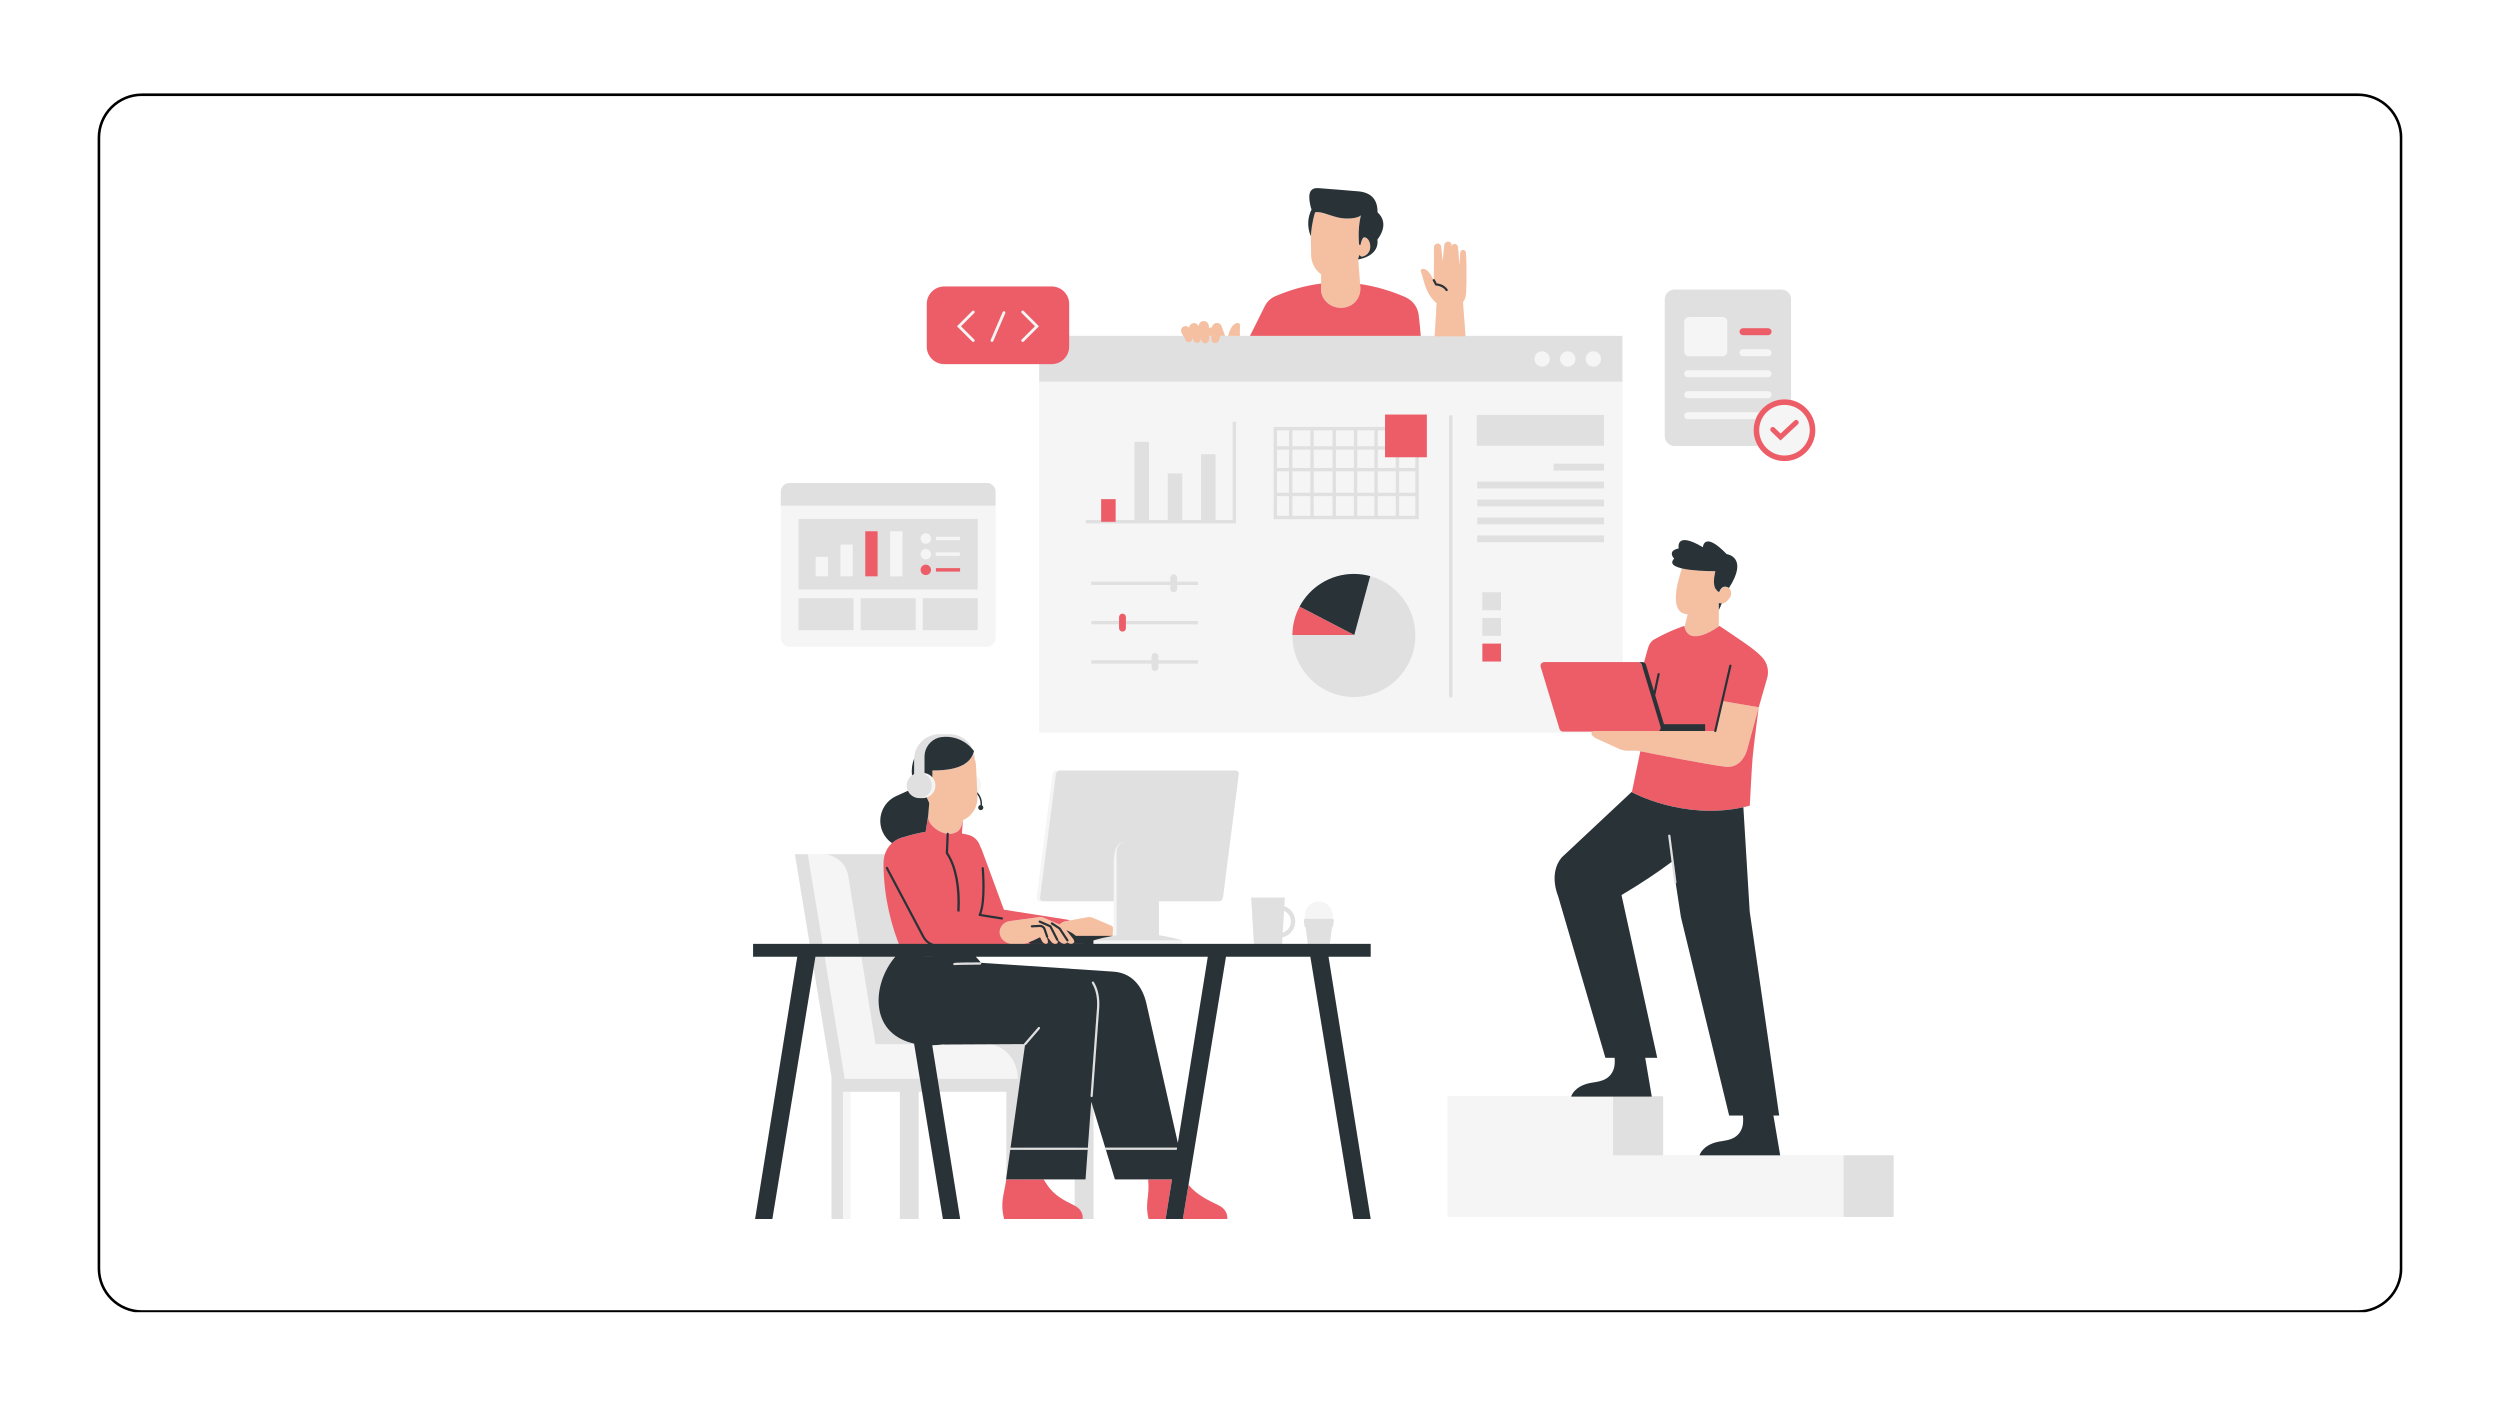
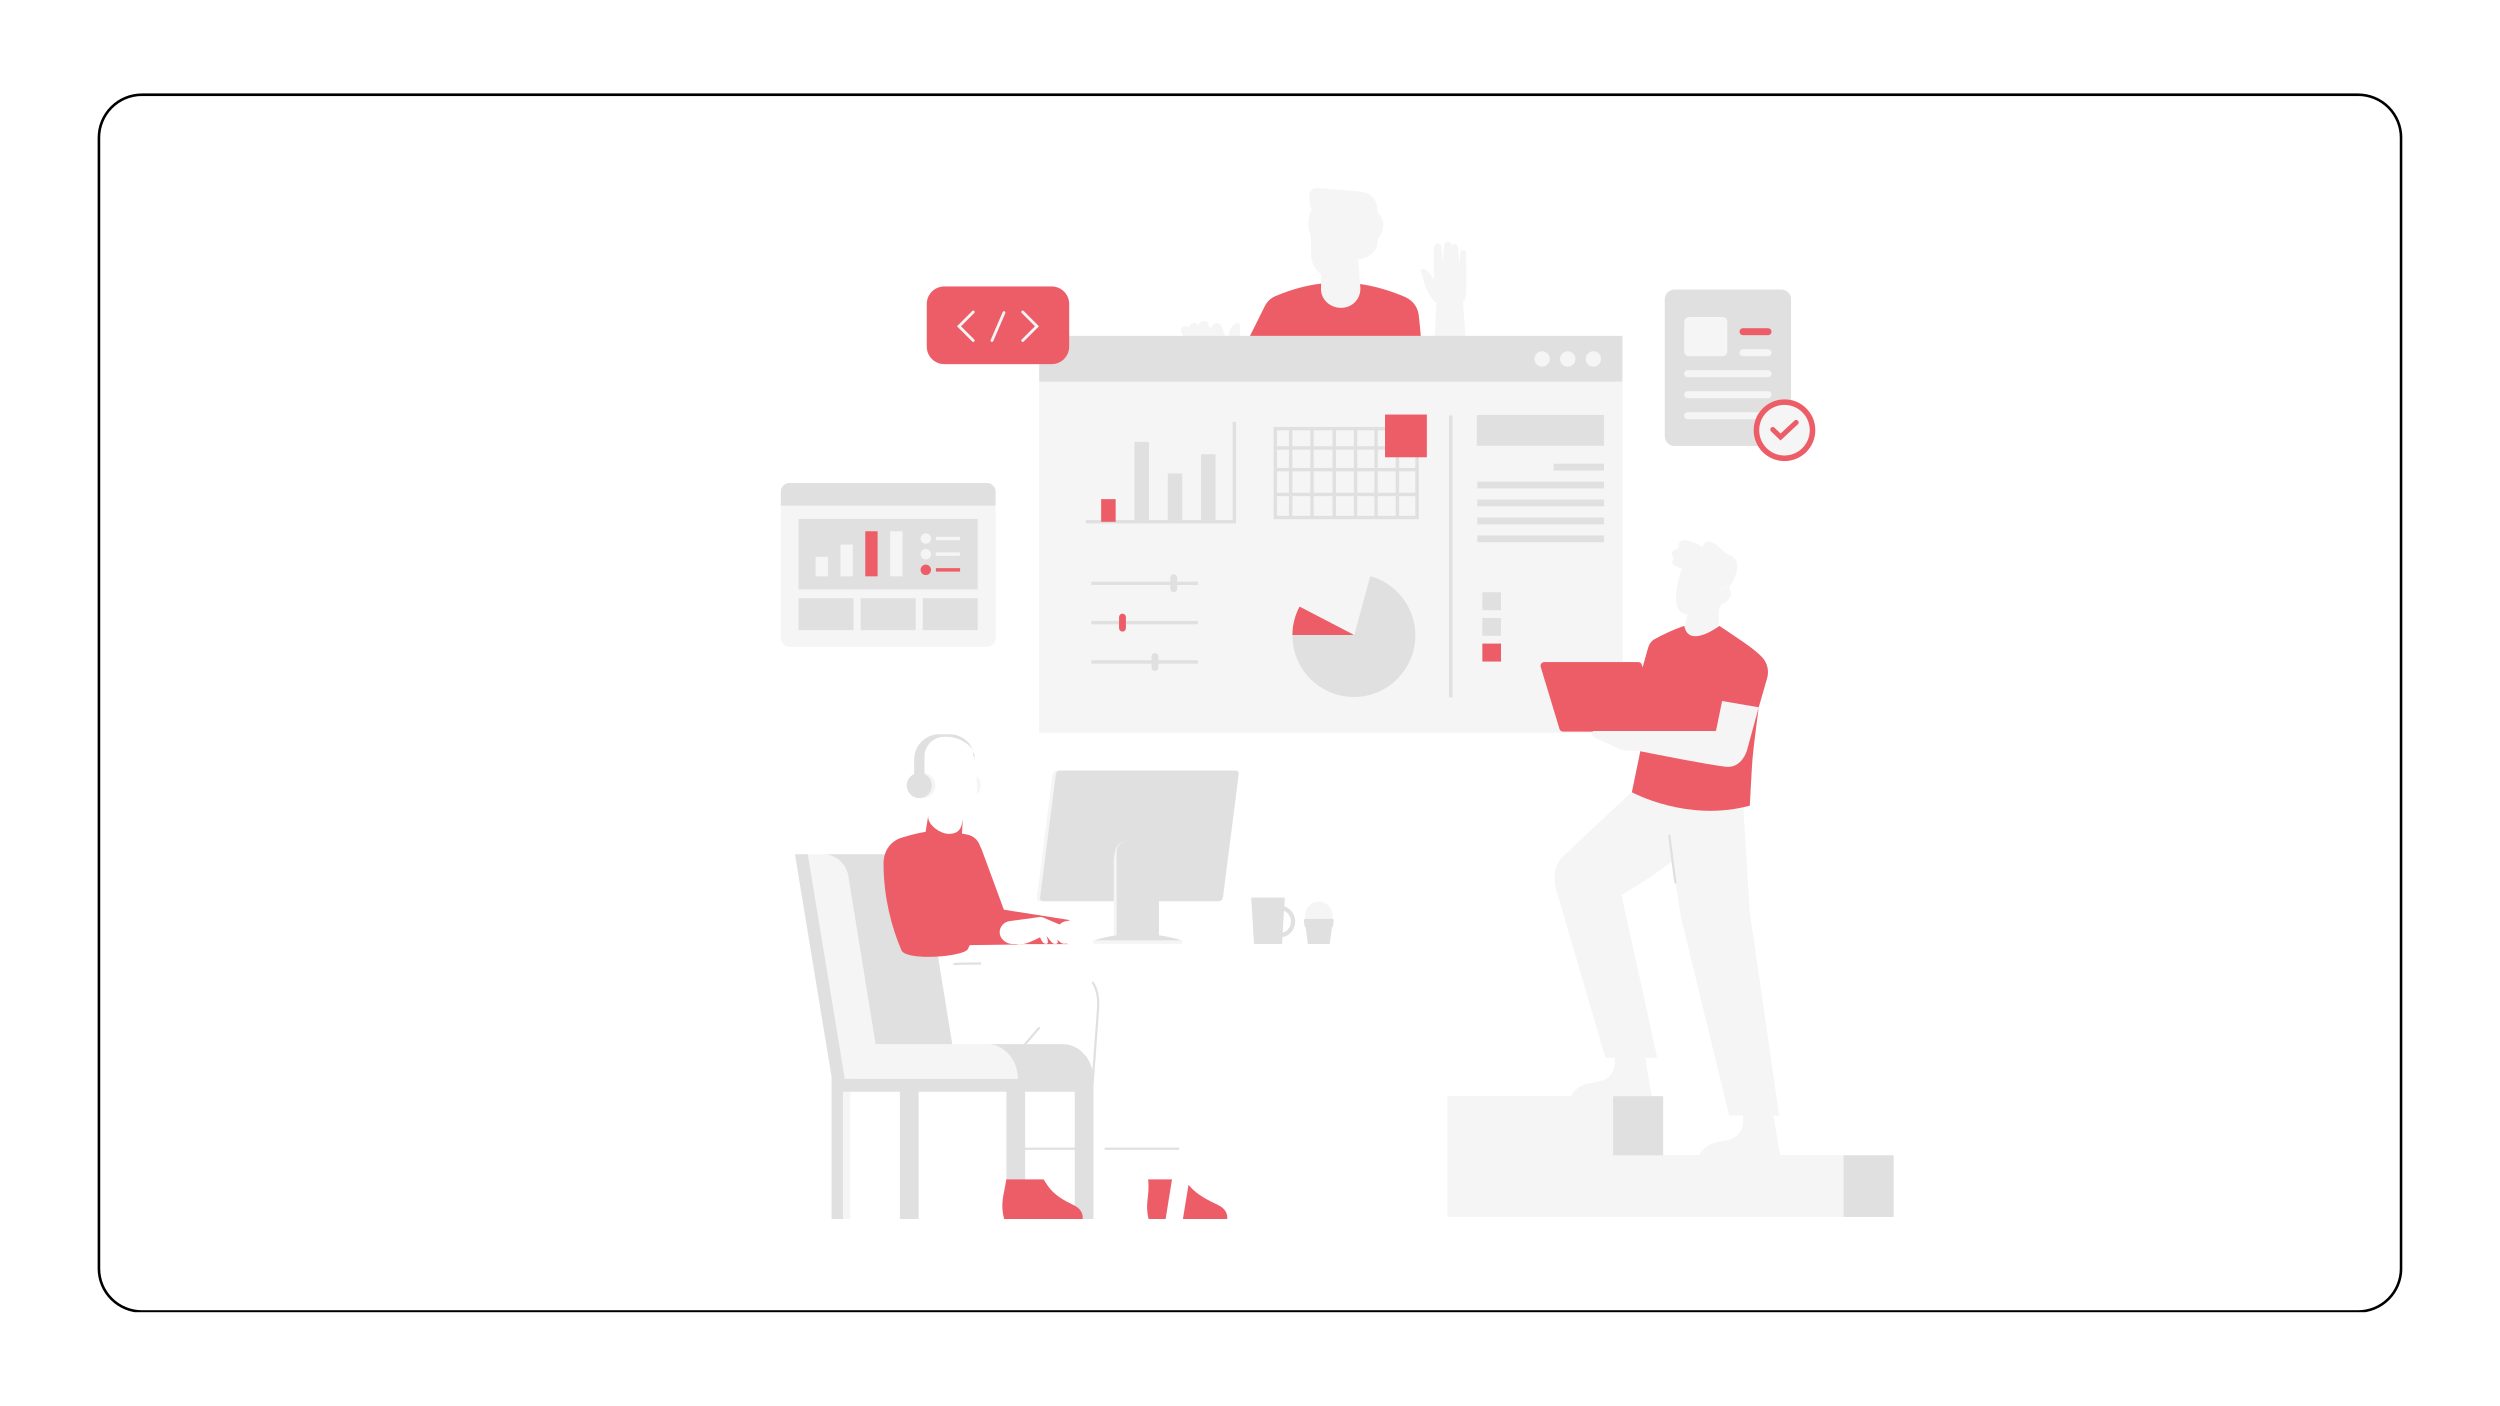
<svg xmlns="http://www.w3.org/2000/svg" width="1920" zoomAndPan="magnify" viewBox="0 0 1440 810" height="1080" preserveAspectRatio="xMidYMid meet" version="1.0">
  <defs>
    <clipPath id="8fb59ffcd8">
      <path d="M 56.23 53.816 L 1384 53.816 L 1384 756.184 L 56.23 756.184 Z M 56.23 53.816 " clip-rule="nonzero" />
    </clipPath>
    <clipPath id="ea07b2a44a">
      <path d="M 81.73 53.816 L 1358.27 53.816 C 1365.031 53.816 1371.52 56.504 1376.301 61.285 C 1381.082 66.066 1383.77 72.555 1383.77 79.316 L 1383.77 730.684 C 1383.77 737.445 1381.082 743.934 1376.301 748.715 C 1371.52 753.496 1365.031 756.184 1358.27 756.184 L 81.73 756.184 C 74.969 756.184 68.48 753.496 63.699 748.715 C 58.918 743.934 56.23 737.445 56.23 730.684 L 56.23 79.316 C 56.23 72.555 58.918 66.066 63.699 61.285 C 68.48 56.504 74.969 53.816 81.73 53.816 Z M 81.73 53.816 " clip-rule="nonzero" />
    </clipPath>
    <clipPath id="6664d24533">
      <path d="M 56.23 53.816 L 1383.73 53.816 L 1383.73 755.816 L 56.23 755.816 Z M 56.23 53.816 " clip-rule="nonzero" />
    </clipPath>
    <clipPath id="161bc6c55c">
      <path d="M 81.73 53.816 L 1358.266 53.816 C 1365.027 53.816 1371.516 56.504 1376.297 61.285 C 1381.078 66.066 1383.766 72.555 1383.766 79.316 L 1383.766 730.68 C 1383.766 737.441 1381.078 743.93 1376.297 748.711 C 1371.516 753.492 1365.027 756.18 1358.266 756.18 L 81.73 756.18 C 74.969 756.18 68.48 753.492 63.699 748.711 C 58.918 743.93 56.23 737.441 56.23 730.68 L 56.23 79.316 C 56.23 72.555 58.918 66.066 63.699 61.285 C 68.48 56.504 74.969 53.816 81.73 53.816 Z M 81.73 53.816 " clip-rule="nonzero" />
    </clipPath>
    <clipPath id="645e48ba8d">
-       <path d="M 433.766 422 L 790 422 L 790 702.91 L 433.766 702.91 Z M 433.766 422 " clip-rule="nonzero" />
-     </clipPath>
+       </clipPath>
    <clipPath id="c985d3d95f">
      <path d="M 533 108 L 1090.766 108 L 1090.766 701 L 533 701 Z M 533 108 " clip-rule="nonzero" />
    </clipPath>
    <clipPath id="3fe773ea4e">
      <path d="M 449 178 L 1062 178 L 1062 702.91 L 449 702.91 Z M 449 178 " clip-rule="nonzero" />
    </clipPath>
    <clipPath id="b111352425">
      <path d="M 449 166 L 1090.766 166 L 1090.766 702.91 L 449 702.91 Z M 449 166 " clip-rule="nonzero" />
    </clipPath>
    <clipPath id="f79f6bcb68">
      <path d="M 498 163 L 1046 163 L 1046 702.91 L 498 702.91 Z M 498 163 " clip-rule="nonzero" />
    </clipPath>
    <clipPath id="1139f60724">
      <path d="M 433.766 108 L 1026 108 L 1026 702.91 L 433.766 702.91 Z M 433.766 108 " clip-rule="nonzero" />
    </clipPath>
  </defs>
  <rect x="-144" width="1728" fill="#ffffff" y="-81" height="972" fill-opacity="1" />
  <rect x="-144" width="1728" fill="#ffffff" y="-81" height="972" fill-opacity="1" />
  <g clip-path="url(#8fb59ffcd8)">
    <g clip-path="url(#ea07b2a44a)">
-       <path fill="#ffffff" d="M 56.23 53.816 L 1384.141 53.816 L 1384.141 756.184 L 56.23 756.184 Z M 56.23 53.816 " fill-opacity="1" fill-rule="nonzero" />
-     </g>
+       </g>
  </g>
  <g clip-path="url(#6664d24533)">
    <g clip-path="url(#161bc6c55c)">
      <path stroke-linecap="butt" transform="matrix(0.75, 0, 0, 0.75, 56.231, 53.817)" fill="none" stroke-linejoin="miter" d="M 33.999 -0.001 L 1736.046 -0.001 C 1745.062 -0.001 1753.713 3.583 1760.088 9.958 C 1766.463 16.333 1770.046 24.984 1770.046 33.999 L 1770.046 902.484 C 1770.046 911.499 1766.463 920.15 1760.088 926.525 C 1753.713 932.9 1745.062 936.484 1736.046 936.484 L 33.999 936.484 C 24.983 936.484 16.332 932.9 9.957 926.525 C 3.582 920.15 -0.001 911.499 -0.001 902.484 L -0.001 33.999 C -0.001 24.984 3.582 16.333 9.957 9.958 C 16.332 3.583 24.983 -0.001 33.999 -0.001 Z M 33.999 -0.001 " stroke="#000000" stroke-width="4" stroke-opacity="1" stroke-miterlimit="4" />
    </g>
  </g>
  <path fill="#f5f5f5" d="M 454.789 372.441 L 568.391 372.441 C 571.164 372.441 573.41 370.191 573.41 367.418 L 573.41 283.227 C 573.41 280.453 571.164 278.203 568.391 278.203 L 454.789 278.203 C 452.016 278.203 449.77 280.453 449.77 283.227 L 449.77 367.418 C 449.77 370.191 452.016 372.441 454.789 372.441 Z M 454.789 372.441 " fill-opacity="1" fill-rule="nonzero" />
  <g clip-path="url(#645e48ba8d)">
    <path fill="#f5f5f5" d="M 767.219 534.121 C 767.523 534.043 767.766 533.793 767.812 533.465 L 768.254 530.121 C 768.32 529.645 767.945 529.219 767.465 529.219 L 767.301 529.219 C 767.457 528.598 767.551 527.949 767.551 527.277 C 767.551 522.902 764.004 519.355 759.633 519.355 C 755.266 519.355 751.719 522.902 751.719 527.277 C 751.719 527.949 751.812 528.598 751.969 529.219 L 751.805 529.219 C 751.32 529.219 750.949 529.645 751.012 530.125 L 751.461 533.465 C 751.504 533.793 751.746 534.043 752.051 534.121 L 753.328 543.68 L 738.438 543.68 L 738.664 539.887 C 742.875 539 746.047 535.25 746.047 530.777 C 746.047 526.695 743.402 523.223 739.742 521.969 L 740.039 517.031 L 720.684 517.031 L 722.289 543.68 L 629.707 543.68 L 629.832 543.629 L 629.832 543.68 L 680.875 543.68 L 680.875 541.684 L 680.871 541.684 C 676.426 540.34 671.984 539.355 667.539 538.715 L 667.539 519.086 L 702.168 519.086 C 703.258 519.086 704.254 518.203 704.391 517.113 L 713.512 445.844 C 713.652 444.75 712.879 443.867 711.789 443.867 L 608.539 443.867 C 607.453 443.867 606.453 444.75 606.316 445.844 L 597.195 517.113 C 597.055 518.203 597.828 519.086 598.918 519.086 L 641.492 519.086 L 641.492 538.965 L 641.645 538.965 C 641.277 539.023 640.914 539.082 640.551 539.145 C 640.648 539.129 640.746 539.105 640.844 539.09 L 640.922 539.055 L 641.066 534.035 C 641.012 533.965 640.941 533.91 640.883 533.848 C 640.637 533.535 640.328 533.285 639.969 533.113 C 639.844 533.043 639.711 532.996 639.582 532.949 L 629.883 528.852 C 629.797 528.809 629.719 528.762 629.625 528.723 C 628.738 528.344 627.816 528.098 626.832 528.238 L 614.074 530.582 L 616.371 530.16 C 615.754 529.93 615.121 529.746 614.445 529.68 L 578.23 523.992 L 565.598 489.707 C 565.348 489.027 565.043 488.398 564.699 487.809 C 563.703 484.668 561.48 481.441 556.512 480.578 C 555.668 480.434 554.867 480.293 554.082 480.16 L 554.578 472.449 C 560.02 470.105 563.238 464.652 562.992 459.008 L 562.922 457.426 L 562.93 457.594 C 564.117 459.129 564.797 461.027 564.797 463.016 C 564.797 463.25 564.777 463.48 564.758 463.715 C 564.02 463.793 563.43 464.398 563.43 465.164 C 563.43 465.98 564.094 466.641 564.906 466.641 C 565.723 466.641 566.387 465.98 566.387 465.164 C 566.387 464.598 566.055 464.121 565.586 463.871 C 565.613 463.586 565.637 463.301 565.637 463.016 C 565.637 460.73 564.812 458.559 563.387 456.836 C 564.32 455.617 564.91 454.117 564.91 452.457 C 564.91 450.297 563.945 448.379 562.449 447.047 L 562.867 456.25 L 562.191 441.332 C 562.129 439.965 561.891 438.656 561.523 437.402 C 561.52 435.914 561.293 434.477 560.875 433.129 C 560.871 433.137 560.871 433.141 560.867 433.145 C 560.867 433.141 560.871 433.137 560.871 433.133 C 560.918 432.965 560.988 432.812 561.027 432.637 C 560.836 432.367 560.617 432.121 560.41 431.863 C 558.223 426.613 553.047 422.922 547.008 422.922 L 541.055 422.922 C 533.035 422.922 526.535 429.43 526.535 437.457 C 526.535 437.262 526.555 437.07 526.562 436.875 C 525.348 439.949 524.906 443.289 525.305 446.586 C 523.473 447.902 522.266 450.031 522.266 452.457 C 522.266 453.559 522.527 454.59 522.965 455.527 C 522.965 455.52 522.957 455.512 522.957 455.504 L 516.277 458.516 C 508.391 462.066 504.879 471.344 508.426 479.23 C 509.633 481.922 511.52 484.09 513.777 485.656 C 511.949 487.309 510.527 489.449 509.711 492.047 L 457.891 492.047 L 466.387 543.68 L 433.766 543.68 L 433.766 551.082 L 459.223 551.082 L 434.934 702.148 L 444.879 702.148 L 468.648 557.434 L 478.988 620.277 L 478.988 702.148 L 489.773 702.148 L 489.773 628.832 L 518.344 628.832 L 518.344 702.148 L 529.129 702.148 L 529.129 628.832 L 531.062 628.832 L 543.105 702.148 L 553.051 702.148 L 541.262 628.832 L 579.691 628.832 L 579.691 677.957 L 579.5 679.324 L 579.641 679.324 C 578.273 688.277 576.012 692.816 578.348 702.148 L 629.832 702.148 L 629.832 638.734 L 636.629 661.074 C 636.367 661.152 636.172 661.391 636.172 661.68 C 636.172 662.031 636.457 662.316 636.809 662.316 L 637.008 662.316 L 642.18 679.324 L 661.348 679.324 C 662.348 689.465 659.27 692.797 661.609 702.148 L 706.848 702.148 C 706.848 702.148 707.918 697.164 701.762 694.188 C 696.777 691.777 689.543 688.359 685.281 683.254 C 685.039 682.961 684.812 682.664 684.598 682.367 L 706.16 551.082 L 754.762 551.082 L 779.57 702.152 L 789.52 702.152 L 765.227 551.082 L 789.52 551.082 L 789.52 543.68 L 765.945 543.68 Z M 739.59 524.57 C 741.938 525.652 743.574 528.023 743.574 530.777 C 743.574 533.82 741.574 536.406 738.824 537.289 Z M 524.645 457.801 C 524.797 457.941 524.961 458.07 525.129 458.199 C 524.961 458.07 524.797 457.941 524.645 457.801 Z M 533.918 459.289 L 534.918 461.805 L 533.805 459.32 C 533.84 459.309 533.879 459.301 533.918 459.289 Z M 534.898 458.859 C 534.926 458.844 534.957 458.824 534.988 458.809 C 534.957 458.824 534.93 458.844 534.898 458.859 Z M 534.664 469.699 L 535.234 462.594 L 534.641 470.012 Z M 537.246 456.891 C 537.309 456.812 537.379 456.746 537.438 456.664 C 537.379 456.746 537.309 456.812 537.246 456.891 Z M 538.664 453.785 C 538.742 453.355 538.797 452.91 538.797 452.457 C 538.797 452.914 538.742 453.355 538.664 453.785 Z M 537.773 456.113 C 537.887 455.922 538 455.727 538.094 455.527 C 538 455.727 537.891 455.922 537.773 456.113 Z M 538.309 455.016 C 538.406 454.758 538.484 454.492 538.555 454.223 C 538.484 454.492 538.406 454.758 538.309 455.016 Z M 537.02 447.727 C 537.078 446.578 537.086 445.516 537.07 444.621 C 537.086 445.516 537.078 446.578 537.02 447.727 Z M 536.191 427.418 C 536.789 426.863 537.441 426.371 538.141 425.957 C 537.441 426.371 536.789 426.863 536.191 427.418 Z M 536.203 455.281 C 536.57 454.414 536.773 453.457 536.773 452.457 C 536.773 453.457 536.57 454.414 536.203 455.281 Z M 532.75 459.598 C 532.359 459.672 531.957 459.719 531.539 459.719 C 531.957 459.719 532.355 459.664 532.75 459.598 Z M 532.344 459.148 C 532.352 459.145 532.359 459.141 532.363 459.137 C 532.355 459.141 532.352 459.145 532.344 459.148 Z M 591.301 601.422 L 598.918 592.586 Z M 589.844 601.422 L 585.688 601.422 L 589.844 601.398 C 589.844 601.395 589.848 601.387 589.848 601.383 C 589.848 601.395 589.844 601.406 589.844 601.422 Z M 589.879 601.18 C 589.902 601.109 589.941 601.039 589.992 600.977 C 589.941 601.039 589.906 601.109 589.879 601.18 Z M 627.539 543.672 L 628.371 543.68 L 627.539 543.68 Z M 635.812 540.102 C 635.766 540.113 635.715 540.125 635.664 540.137 C 635.715 540.125 635.762 540.113 635.812 540.102 Z M 632.859 540.828 C 631.855 541.098 630.855 541.375 629.852 541.676 C 630.855 541.375 631.859 541.098 632.859 540.828 Z M 629.898 538.84 C 629.883 538.84 629.867 538.836 629.852 538.836 L 629.828 538.742 C 629.852 538.773 629.875 538.809 629.898 538.84 Z M 560.027 435.32 C 560.027 435.32 560.023 435.32 560.027 435.32 C 559.898 435.574 559.789 435.84 559.645 436.078 C 559.938 435.594 560.199 435.082 560.422 434.535 C 560.652 434.992 560.855 435.465 561.039 435.945 C 560.852 435.469 560.652 434.992 560.422 434.535 C 557.059 442.684 545.789 443.672 538.418 443.777 C 545.535 443.672 556.266 442.723 560.027 435.32 C 560.184 435 560.332 434.668 560.469 434.324 C 560.336 434.672 560.184 434.996 560.027 435.32 Z M 548.605 424.734 C 548.301 424.68 547.996 424.652 547.695 424.609 C 548.141 424.672 548.586 424.73 549.027 424.824 C 548.887 424.797 548.746 424.762 548.605 424.734 Z M 549.301 424.895 C 549.918 425.039 550.531 425.191 551.133 425.391 C 551.008 425.352 550.883 425.312 550.758 425.273 C 550.277 425.125 549.789 425.008 549.301 424.895 Z M 552.215 425.809 C 552.52 425.93 552.828 426.027 553.129 426.164 C 553.086 426.145 553.043 426.129 553.004 426.113 C 552.746 425.996 552.477 425.91 552.215 425.809 Z M 558.816 430.082 C 558.293 429.566 557.746 429.094 557.18 428.648 C 557.742 429.094 558.293 429.566 558.816 430.082 Z M 553.16 426.18 C 554.531 426.809 555.84 427.594 557.055 428.539 C 555.84 427.594 554.531 426.809 553.16 426.18 Z M 546.672 424.469 C 546.602 424.461 546.535 424.449 546.469 424.445 C 546.539 424.449 546.605 424.461 546.672 424.469 Z M 543.836 424.383 L 544.23 424.383 L 544.23 424.395 C 543.055 424.438 541.879 424.586 540.719 424.84 C 541.707 424.547 542.75 424.383 543.836 424.383 Z M 538.215 425.914 C 538.438 425.781 538.668 425.664 538.902 425.547 C 538.668 425.66 538.438 425.781 538.215 425.914 Z M 539.074 425.465 C 539.305 425.355 539.539 425.254 539.781 425.156 C 539.539 425.254 539.305 425.355 539.074 425.465 Z M 539.945 425.098 C 540.199 425.004 540.453 424.914 540.715 424.84 C 540.453 424.914 540.199 425.004 539.945 425.098 Z M 535.992 427.602 C 535.844 427.746 535.699 427.898 535.559 428.055 C 535.699 427.898 535.844 427.746 535.992 427.602 Z M 535.301 428.34 C 535.176 428.488 535.051 428.633 534.934 428.785 C 535.051 428.633 535.176 428.488 535.301 428.34 Z M 534.664 429.148 C 534.562 429.293 534.457 429.438 534.359 429.586 C 534.457 429.438 534.562 429.293 534.664 429.148 Z M 534.066 430.078 C 533.984 430.219 533.898 430.359 533.82 430.508 C 533.895 430.363 533.98 430.223 534.066 430.078 Z M 533.434 431.32 C 533.383 431.438 533.34 431.559 533.293 431.676 C 533.34 431.559 533.383 431.438 533.434 431.32 Z M 533.07 432.293 C 533.027 432.422 532.992 432.551 532.953 432.684 C 532.992 432.551 533.027 432.422 533.07 432.293 Z M 532.793 433.32 C 532.762 433.449 532.734 433.578 532.711 433.707 C 532.734 433.578 532.762 433.449 532.793 433.32 Z M 532.602 434.414 C 532.586 434.527 532.57 434.641 532.559 434.758 C 532.57 434.641 532.586 434.527 532.602 434.414 Z M 532.504 445.266 C 533.594 445.414 534.582 445.832 535.461 446.406 C 534.582 445.844 533.59 445.438 532.504 445.293 Z M 529.527 459.719 C 529.523 459.719 529.523 459.719 529.52 459.719 C 529.07 459.719 528.641 459.664 528.215 459.586 C 528.641 459.664 529.074 459.719 529.52 459.719 C 529.523 459.719 529.523 459.719 529.527 459.719 Z M 526.574 459.082 C 526.223 458.922 525.883 458.742 525.566 458.531 C 525.883 458.742 526.219 458.926 526.574 459.082 Z M 527.828 459.5 C 527.531 459.426 527.242 459.336 526.961 459.23 C 527.242 459.336 527.531 459.43 527.828 459.5 Z M 526.535 445.852 C 526.293 445.961 526.062 446.098 525.84 446.23 C 526.062 446.094 526.293 445.961 526.535 445.852 Z M 524.164 457.32 C 524.062 457.207 523.969 457.086 523.871 456.965 C 523.969 457.086 524.062 457.207 524.164 457.32 Z M 518.133 482.938 C 518.023 482.98 517.918 483.027 517.812 483.074 C 517.918 483.027 518.027 482.98 518.133 482.938 Z M 516.508 483.707 C 516.496 483.719 516.48 483.723 516.465 483.73 C 516.48 483.723 516.496 483.715 516.508 483.707 Z M 515.07 484.613 C 515.07 484.613 515.07 484.617 515.066 484.617 C 515.07 484.617 515.07 484.613 515.07 484.613 Z M 603.695 683.25 C 602.379 681.363 601.594 680.137 601.121 679.32 L 619.047 679.32 L 619.047 694.48 C 618.863 694.383 618.695 694.281 618.5 694.188 C 613.516 691.777 607.508 688.699 603.695 683.25 Z M 678.438 658.367 L 660.348 578.117 C 658.035 567.863 651.781 560.355 641.301 559.672 L 616.602 558.02 C 616.207 557.973 615.816 557.918 615.41 557.891 L 565.07 554.582 C 564.141 553.359 563.117 552.199 562.051 551.082 L 695.688 551.082 Z M 678.438 658.367 " fill-opacity="1" fill-rule="nonzero" />
  </g>
  <path fill="#f5f5f5" d="M 964.516 256.859 L 1012.598 256.859 C 1015.691 262.07 1021.359 265.578 1027.859 265.578 C 1037.668 265.578 1045.621 257.617 1045.621 247.797 C 1045.621 239.277 1039.633 232.164 1031.641 230.43 L 1031.641 172.422 C 1031.641 169.328 1029.137 166.82 1026.047 166.82 L 964.516 166.82 C 961.43 166.82 958.922 169.328 958.922 172.422 L 958.922 251.258 C 958.922 254.352 961.43 256.859 964.516 256.859 Z M 1021.008 234.934 C 1021.402 234.723 1021.809 234.523 1022.227 234.348 C 1021.812 234.523 1021.406 234.723 1021.008 234.934 Z M 1022.387 234.293 C 1022.77 234.137 1023.156 233.988 1023.555 233.867 C 1023.156 233.988 1022.77 234.137 1022.387 234.293 Z M 1023.93 233.77 C 1024.266 233.676 1024.598 233.582 1024.941 233.512 C 1024.598 233.582 1024.266 233.676 1023.93 233.77 Z M 1017.633 237.422 C 1018.617 236.449 1019.738 235.613 1020.965 234.953 C 1019.738 235.617 1018.621 236.449 1017.633 237.422 Z M 1013.449 237.43 C 1013.449 237.43 1013.449 237.426 1013.449 237.426 C 1013.449 237.43 1013.449 237.43 1013.449 237.43 Z M 1014.793 235.781 C 1014.766 235.812 1014.738 235.84 1014.711 235.871 C 1014.738 235.844 1014.766 235.812 1014.793 235.781 Z M 1016.199 234.406 C 1016.215 234.395 1016.227 234.383 1016.238 234.367 C 1016.227 234.383 1016.215 234.395 1016.199 234.406 Z M 1011.277 241.461 Z M 1025.668 233.402 C 1025.906 233.367 1026.137 233.32 1026.375 233.293 C 1026.137 233.316 1025.906 233.367 1025.668 233.402 Z M 1019.605 232.059 C 1019.656 232.035 1019.707 232.016 1019.754 231.988 C 1019.707 232.016 1019.656 232.035 1019.605 232.059 Z M 1021.352 231.266 C 1021.52 231.199 1021.688 231.141 1021.855 231.082 C 1021.688 231.141 1021.52 231.199 1021.352 231.266 Z M 1023.211 230.652 C 1023.418 230.598 1023.625 230.543 1023.832 230.492 C 1023.625 230.543 1023.418 230.598 1023.211 230.652 Z M 1025.227 230.234 C 1025.43 230.203 1025.625 230.164 1025.824 230.145 C 1025.625 230.164 1025.43 230.203 1025.227 230.234 Z M 1010.184 246.09 C 1010.129 246.652 1010.098 247.219 1010.098 247.797 C 1010.098 248.336 1010.129 248.863 1010.176 249.391 C 1010.129 248.867 1010.098 248.336 1010.098 247.797 C 1010.098 247.219 1010.129 246.652 1010.184 246.09 Z M 1010.781 242.957 C 1010.777 242.973 1010.773 242.992 1010.766 243.012 C 1010.773 242.992 1010.777 242.973 1010.781 242.957 Z M 1010.414 244.484 C 1010.391 244.625 1010.375 244.77 1010.352 244.91 C 1010.375 244.77 1010.391 244.625 1010.414 244.484 Z M 1011.062 253.543 C 1011.113 253.688 1011.168 253.828 1011.219 253.969 C 1011.168 253.828 1011.113 253.688 1011.062 253.543 Z M 1010.227 249.867 C 1010.273 250.266 1010.336 250.66 1010.406 251.051 C 1010.336 250.66 1010.273 250.266 1010.227 249.867 Z M 1010.559 251.77 C 1010.633 252.09 1010.715 252.41 1010.805 252.723 C 1010.711 252.41 1010.633 252.09 1010.559 251.77 Z M 1013.391 246.18 C 1013.328 246.711 1013.297 247.25 1013.297 247.797 C 1013.293 247.25 1013.328 246.711 1013.391 246.18 Z M 1014.758 241.461 C 1014.535 241.926 1014.336 242.402 1014.16 242.891 C 1014.332 242.402 1014.531 241.926 1014.758 241.461 Z M 1014.125 242.977 C 1013.969 243.422 1013.836 243.883 1013.723 244.344 C 1013.836 243.879 1013.969 243.426 1014.125 242.977 Z M 1013.664 244.566 C 1013.566 244.992 1013.496 245.426 1013.438 245.863 C 1013.496 245.426 1013.57 244.992 1013.664 244.566 Z M 1029.832 230.133 C 1029.809 230.133 1029.793 230.125 1029.773 230.125 C 1029.793 230.129 1029.809 230.133 1029.832 230.133 Z M 1029.832 230.133 " fill-opacity="1" fill-rule="nonzero" />
  <g clip-path="url(#c985d3d95f)">
    <path fill="#f5f5f5" d="M 1061.91 665.457 L 1025.375 665.457 L 1021.492 642.535 L 1024.805 642.535 L 1007.824 525.094 L 1004.172 464.965 C 1004.168 464.965 1004.164 464.965 1004.16 464.969 C 1005.395 464.691 1006.633 464.395 1007.883 464.055 C 1007.883 464.055 1008.949 442.984 1009.438 437.012 C 1010.051 429.582 1013.027 407.41 1013.027 407.395 L 1012.535 409.191 L 1013.027 407.395 L 1017.859 390.66 C 1019.074 386.445 1018.02 381.898 1015.059 378.664 C 1010.535 373.711 1001.66 368.145 990.387 360.52 C 990.387 360.52 990.172 360.684 989.801 360.941 C 989.875 360.891 989.949 360.84 990.008 360.793 L 990.043 351.473 L 990.051 349.77 L 990.066 351.328 C 990.648 350.211 991.195 348.91 991.68 347.641 C 991.715 347.637 991.746 347.641 991.785 347.637 C 992.582 347.562 993.559 347.281 994.453 346.496 C 996.664 344.551 998.41 341.449 995.988 338.887 C 995.988 338.887 995.984 338.883 995.98 338.883 C 995.973 338.875 995.969 338.871 995.961 338.863 C 995.473 338.484 992.352 336.34 990.312 341.324 C 990.312 341.324 989.953 341.066 989.504 340.648 C 989.891 340.984 990.184 341.184 990.184 341.184 C 992.316 335.73 995.867 338.695 995.867 338.695 C 1007.438 320.75 994.555 319.16 994.555 319.16 C 981.367 305.5 980.867 315.207 980.867 315.207 C 964.691 305.566 966.941 315.883 966.941 315.883 C 959.918 317.375 964.32 321.773 964.32 321.773 C 961.527 324.633 964.312 326.363 968.82 327.41 C 966.035 335.488 961.109 353.398 972.102 353.789 L 972.09 353.84 L 972.082 353.875 L 971.195 357.504 L 970.301 361.176 C 971.941 367.809 977.684 367.074 982.613 365 C 977.52 367.148 971.555 367.875 970.141 360.52 C 970.141 360.52 962.082 363.094 952.801 368.309 C 950.957 369.344 949.801 371.297 949.246 373.34 L 946.934 381.598 C 946.648 381.461 946.348 381.363 946.02 381.363 L 934.488 381.363 L 934.488 193.473 L 844.137 193.473 L 842.707 174.453 C 842.742 174.27 842.738 174.113 842.758 173.938 C 843.738 172.59 844.387 170.875 844.488 168.738 C 844.855 161.078 844.621 148.539 844.422 145.719 C 844.262 143.395 841.023 143.094 841.023 146.32 C 841.023 147.949 840.832 149.852 840.605 152.773 C 840.371 149.164 840.012 143.973 839.77 142.242 C 839.469 140.148 836.492 139.797 836.129 141.992 C 836.129 142.598 836.102 143.031 836.086 142.555 C 836.082 142.348 836.098 142.164 836.129 141.992 C 836.125 141.637 836.113 141.227 836.086 140.902 C 835.879 138.68 832.465 138.445 831.918 141.016 L 830.922 150.812 C 830.648 147.43 830.32 143.652 830.098 142.074 C 829.727 139.469 825.848 139.656 825.945 142.895 C 826.035 145.742 825.91 157.855 825.879 160.758 C 825.773 160.758 825.668 160.77 825.57 160.824 C 825.566 160.824 825.566 160.828 825.562 160.832 C 825.117 160.023 824.59 159.105 824.176 158.43 C 822.07 154.996 819.996 154.531 818.988 155 C 818.082 155.422 818.25 155.863 818.875 157.652 C 820.301 161.754 820.832 168.152 826.441 173.738 C 826.773 174.07 827.125 174.367 827.484 174.652 L 826.363 193.473 L 818.359 193.473 C 818.008 189.422 817.648 185.371 817.141 181.332 C 816.574 176.789 813.68 173.117 809.809 171.336 C 809.812 171.32 809.82 171.277 809.82 171.277 C 800.852 167.398 792.09 164.855 783.402 163.609 L 783.547 165.508 L 782.336 149.438 C 784.758 149.016 794.5 146.766 793.398 137.914 C 793.398 137.914 801.035 129.141 793.453 122.305 C 793.539 114.371 789.266 110.52 781.305 110.133 C 781.305 110.133 763.309 108.602 759.305 108.355 C 753.605 108.004 753.371 112.941 755.062 119.617 C 755.16 120.004 755.305 120.332 755.473 120.637 C 754.965 121.645 754.539 122.707 754.223 123.82 C 754.199 123.91 754.184 124.008 754.16 124.098 C 754.035 124.566 753.914 125.035 753.824 125.52 C 753.719 126.105 753.637 126.699 753.59 127.305 C 753.527 128.023 753.523 128.727 753.551 129.426 C 753.555 129.645 753.578 129.855 753.594 130.07 C 753.629 130.562 753.676 131.047 753.75 131.527 C 753.785 131.758 753.824 131.984 753.867 132.211 C 753.961 132.699 754.074 133.176 754.207 133.648 C 754.258 133.836 754.305 134.023 754.363 134.207 C 754.562 134.844 754.805 135.461 755.074 136.066 C 755.074 136.062 755.074 136.051 755.074 136.047 C 755.051 136.57 755.043 136.875 755.043 136.875 L 755.215 146.895 C 755.293 151.426 757.539 155.52 760.98 158.012 L 760.934 163.355 C 752.52 164.387 744.078 166.652 735.492 170.242 C 735.477 170.246 735.465 170.254 735.453 170.262 C 732.422 171.312 729.805 173.543 728.355 176.703 L 720 193.473 L 714.23 193.473 C 714.152 192.035 714.09 190.672 714.164 189.379 C 714.305 186.926 714.355 186.32 713.148 186.07 C 711.809 185.789 709.094 187.324 707.754 192.305 C 707.645 192.703 707.535 193.094 707.426 193.473 L 705.617 193.473 C 704.551 190.328 703.723 188.113 703.633 187.875 C 703.629 187.863 703.629 187.855 703.621 187.844 C 703.621 187.84 703.617 187.828 703.617 187.828 L 703.613 187.828 C 703.246 186.953 702.488 186.273 701.48 186.086 C 699.824 185.781 698.285 186.941 698.066 188.578 L 696.355 188.809 C 696.332 188.348 696.312 187.965 696.285 187.723 C 696.125 186.07 694.762 184.805 693.109 184.949 C 691.527 185.09 690.387 186.449 690.445 187.977 C 689.883 186.664 688.516 185.867 687.09 186.215 C 685.832 186.523 684.992 187.598 684.895 188.797 C 684.234 188.008 683.184 187.621 682.137 187.941 C 680.617 188.402 679.848 190.098 680.508 191.543 L 681.578 193.473 L 615.855 193.473 L 615.855 175.098 C 615.855 169.523 611.34 165.008 605.773 165.008 L 543.902 165.008 C 538.336 165.008 533.82 169.523 533.82 175.098 L 533.82 199.645 C 533.82 205.219 538.336 209.734 543.902 209.734 L 598.602 209.734 L 598.602 421.898 L 916.824 421.898 C 916.738 422.082 916.684 422.281 916.684 422.488 C 916.684 422.766 916.766 423.055 916.953 423.312 C 917.582 424.188 918.43 424.887 919.41 425.332 L 932.699 431.379 C 934.145 432.035 935.719 432.375 937.309 432.375 L 943.074 432.375 C 943.109 432.375 943.137 432.375 943.168 432.387 C 943.324 432.418 943.902 432.535 944.793 432.715 L 944.449 434.539 L 940.031 455.965 L 899.508 493.93 C 891.789 503.203 897.449 516.078 897.449 516.078 L 924.719 609.312 L 930.035 609.312 C 930.207 611.66 930.125 613.992 929.496 615.773 C 926.891 623.16 919.699 623 915.82 623.812 C 907.402 625.578 905.344 630.508 905.023 631.461 L 833.828 631.461 L 833.828 700.969 L 1090.723 700.969 L 1090.723 665.457 Z M 783.043 146.723 L 782.805 147.453 L 782.305 148.973 L 783.043 146.723 C 783.164 147.012 783.355 147.242 783.574 147.426 C 783.355 147.242 783.164 147.012 783.043 146.723 Z M 784.059 147.711 C 784.324 147.805 784.605 147.852 784.91 147.773 C 784.609 147.852 784.324 147.805 784.059 147.711 Z M 789.242 142.73 C 789.273 142.379 789.273 142.039 789.262 141.699 C 789.273 142.039 789.273 142.379 789.242 142.73 Z M 789.242 141.391 C 789.242 141.391 789.242 141.395 789.242 141.395 C 789.223 141.156 789.195 140.926 789.156 140.695 C 789.156 140.695 789.156 140.699 789.156 140.699 C 789.195 140.926 789.223 141.156 789.242 141.391 Z M 788.961 139.848 C 788.938 139.766 788.922 139.676 788.895 139.598 C 788.922 139.676 788.938 139.766 788.961 139.848 Z M 788.719 139.156 C 788.719 139.156 788.723 139.156 788.719 139.156 C 788.68 139.055 788.637 138.953 788.59 138.859 C 788.637 138.957 788.68 139.055 788.719 139.156 Z M 788.293 138.324 C 788.285 138.316 788.281 138.309 788.277 138.301 C 788.281 138.309 788.285 138.316 788.293 138.324 Z M 787.797 137.676 C 787.789 137.668 787.777 137.66 787.77 137.652 C 787.777 137.66 787.789 137.668 787.797 137.676 Z M 786.625 136.848 C 786.398 136.762 786.164 136.699 785.914 136.676 C 786.164 136.699 786.398 136.762 786.625 136.848 Z M 787.25 137.191 C 787.188 137.148 787.121 137.117 787.059 137.078 C 787.121 137.121 787.188 137.148 787.25 137.191 Z M 755.211 134.066 C 755.223 133.891 755.242 133.707 755.258 133.52 C 755.242 133.707 755.227 133.891 755.211 134.066 Z M 755.109 135.414 C 755.117 135.305 755.121 135.191 755.129 135.074 C 755.121 135.191 755.117 135.301 755.109 135.414 Z M 755.152 134.793 C 755.16 134.656 755.172 134.512 755.184 134.363 C 755.172 134.516 755.16 134.656 755.152 134.793 Z M 755.508 131.379 C 755.418 132.051 755.344 132.68 755.285 133.254 C 755.344 132.68 755.418 132.051 755.508 131.379 Z M 757.137 123.508 C 757.258 123.086 757.387 122.66 757.523 122.23 C 757.387 122.66 757.258 123.086 757.137 123.508 Z M 755.551 131.082 C 755.586 130.832 755.621 130.578 755.66 130.316 C 755.621 130.578 755.582 130.832 755.551 131.082 Z M 755.711 129.98 C 755.754 129.711 755.801 129.434 755.848 129.156 C 755.801 129.434 755.754 129.711 755.711 129.98 Z M 755.902 128.84 C 756.039 128.078 756.195 127.281 756.379 126.465 C 756.199 127.281 756.039 128.078 755.902 128.84 Z M 756.465 126.105 C 756.531 125.812 756.602 125.516 756.676 125.219 C 756.602 125.516 756.531 125.812 756.465 126.105 Z M 756.785 124.797 C 756.863 124.5 756.941 124.207 757.027 123.906 C 756.941 124.207 756.859 124.504 756.785 124.797 Z M 961.168 464.047 C 961.344 464.09 961.52 464.129 961.695 464.172 C 961.52 464.129 961.344 464.086 961.168 464.047 Z M 963.535 464.598 C 963.711 464.633 963.887 464.672 964.062 464.711 C 963.887 464.672 963.711 464.633 963.535 464.598 Z M 987.418 362.508 C 986.863 362.844 986.254 363.199 985.602 363.555 C 986.254 363.199 986.863 362.844 987.418 362.508 Z M 987.898 362.207 C 987.773 362.289 987.648 362.367 987.512 362.449 C 987.648 362.367 987.773 362.285 987.898 362.207 Z M 988.309 440.844 C 987.98 440.793 987.648 440.742 987.309 440.684 C 987.648 440.738 987.98 440.793 988.309 440.844 Z M 986.695 440.586 C 986.344 440.531 985.984 440.469 985.617 440.41 C 985.98 440.469 986.344 440.527 986.695 440.586 Z M 985.004 440.309 C 984.602 440.242 984.191 440.172 983.777 440.102 C 984.191 440.172 984.602 440.242 985.004 440.309 Z M 983.25 440.012 C 982.676 439.914 982.094 439.812 981.496 439.711 C 982.094 439.812 982.676 439.914 983.25 440.012 Z M 981.445 439.699 C 980.801 439.59 980.148 439.473 979.488 439.355 C 980.148 439.473 980.801 439.59 981.445 439.699 Z M 979.355 439.332 C 978.75 439.227 978.137 439.117 977.516 439.004 C 978.137 439.117 978.75 439.227 979.355 439.332 Z M 977.148 438.938 C 976.609 438.84 976.07 438.746 975.531 438.645 C 976.074 438.746 976.613 438.84 977.148 438.938 Z M 975.016 438.551 C 974.512 438.461 974.008 438.367 973.5 438.273 C 974.008 438.367 974.512 438.457 975.016 438.551 Z M 972.965 438.172 C 972.469 438.082 971.973 437.988 971.477 437.898 C 971.973 437.988 972.469 438.082 972.965 438.172 Z M 970.859 437.785 C 970.367 437.691 969.875 437.602 969.383 437.508 C 969.875 437.598 970.367 437.691 970.859 437.785 Z M 968.844 437.406 C 968.301 437.305 967.762 437.203 967.223 437.098 C 967.762 437.203 968.301 437.305 968.844 437.406 Z M 966.836 437.027 C 964.125 436.512 961.461 436 958.953 435.512 C 961.461 436 964.125 436.512 966.836 437.027 Z M 958.336 435.395 C 957.879 435.305 957.43 435.219 956.988 435.129 C 957.43 435.219 957.883 435.305 958.336 435.395 Z M 956.711 435.074 C 956.195 434.977 955.688 434.875 955.191 434.777 C 955.688 434.875 956.195 434.977 956.711 435.074 Z M 988.887 440.934 C 989.199 440.984 989.504 441.027 989.805 441.074 C 989.504 441.027 989.199 440.984 988.887 440.934 Z M 990.383 441.16 C 990.672 441.203 990.949 441.242 991.227 441.281 C 990.949 441.242 990.672 441.203 990.383 441.16 Z M 991.73 441.352 C 992.027 441.395 992.309 441.43 992.586 441.465 C 992.309 441.43 992.027 441.395 991.73 441.352 Z M 992.965 441.516 C 993.355 441.566 993.727 441.609 994.07 441.648 C 993.727 441.609 993.355 441.566 992.965 441.516 Z M 989.5 361.156 C 989.574 361.102 989.648 361.051 989.711 361.008 C 989.645 361.055 989.574 361.102 989.5 361.156 Z M 988.102 362.082 C 988.211 362.012 988.316 361.941 988.422 361.875 C 988.316 361.941 988.211 362.008 988.102 362.082 Z M 988.629 361.738 C 988.727 361.676 988.816 361.617 988.906 361.555 C 988.816 361.613 988.727 361.676 988.629 361.738 Z M 989.102 361.426 C 989.184 361.371 989.262 361.32 989.336 361.266 C 989.262 361.316 989.184 361.371 989.102 361.426 Z M 988.031 329.02 C 988.023 329.059 988.02 329.086 988.012 329.125 C 987.23 329.113 985.047 329.066 982.258 328.906 C 985.602 329.039 988.031 329.02 988.031 329.02 Z M 983.363 364.672 C 983.129 364.781 982.891 364.883 982.656 364.984 C 982.895 364.883 983.129 364.777 983.363 364.672 Z M 985.594 363.559 C 985.391 363.668 985.184 363.777 984.969 363.887 C 985.184 363.777 985.391 363.668 985.594 363.559 Z M 984.867 363.945 C 984.66 364.051 984.445 364.156 984.23 364.262 C 984.445 364.156 984.66 364.051 984.867 363.945 Z M 984.125 364.316 C 983.902 364.422 983.684 364.527 983.461 364.629 C 983.684 364.527 983.906 364.422 984.125 364.316 Z M 946.125 384.473 L 945.648 382.887 Z M 950.105 433.777 C 949.348 433.625 948.645 433.484 947.992 433.355 C 948.648 433.484 949.344 433.625 950.105 433.777 Z M 954.855 434.715 C 954.406 434.625 953.969 434.539 953.539 434.453 C 953.969 434.539 954.406 434.625 954.855 434.715 Z M 953.105 434.367 C 952.707 434.289 952.32 434.215 951.945 434.141 C 952.32 434.215 952.707 434.289 953.105 434.367 Z M 951.516 434.055 C 951.055 433.965 950.613 433.875 950.18 433.793 C 950.609 433.875 951.059 433.965 951.516 434.055 Z M 979.715 466.863 C 979.668 466.859 979.617 466.859 979.57 466.855 C 979.617 466.859 979.668 466.859 979.715 466.863 Z M 977.008 466.668 C 976.906 466.656 976.805 466.652 976.703 466.641 C 976.805 466.652 976.906 466.656 977.008 466.668 Z M 974.309 466.398 C 974.176 466.383 974.039 466.367 973.91 466.352 C 974.039 466.371 974.176 466.383 974.309 466.398 Z M 971.648 466.059 C 971.496 466.039 971.34 466.02 971.188 465.996 C 971.34 466.02 971.496 466.039 971.648 466.059 Z M 969.047 465.66 C 968.879 465.637 968.715 465.609 968.551 465.582 C 968.715 465.609 968.879 465.637 969.047 465.66 Z M 966.508 465.211 C 966.34 465.176 966.168 465.145 966 465.113 C 966.168 465.145 966.34 465.176 966.508 465.211 Z M 959.418 463.602 C 959.246 463.555 959.074 463.508 958.902 463.465 C 959.074 463.508 959.246 463.555 959.418 463.602 Z M 957.242 463.004 C 957.074 462.957 956.906 462.906 956.738 462.859 C 956.906 462.906 957.074 462.957 957.242 463.004 Z M 955.172 462.391 C 955.008 462.344 954.848 462.293 954.688 462.242 C 954.848 462.293 955.008 462.344 955.172 462.391 Z M 953.207 461.77 C 953.051 461.719 952.898 461.668 952.746 461.617 C 952.898 461.668 953.051 461.719 953.207 461.77 Z M 951.367 461.148 C 951.215 461.098 951.066 461.043 950.914 460.988 C 951.062 461.043 951.215 461.098 951.367 461.148 Z M 949.641 460.531 C 949.496 460.477 949.355 460.426 949.211 460.371 C 949.355 460.426 949.496 460.477 949.641 460.531 Z M 948.039 459.93 C 947.902 459.875 947.773 459.828 947.645 459.773 C 947.773 459.824 947.902 459.875 948.039 459.93 Z M 946.562 459.348 C 946.438 459.297 946.32 459.246 946.203 459.199 C 946.32 459.246 946.441 459.297 946.562 459.348 Z M 945.227 458.793 C 945.113 458.746 945.008 458.699 944.895 458.652 C 945.008 458.699 945.113 458.746 945.227 458.793 Z M 944.031 458.277 C 943.926 458.234 943.836 458.191 943.738 458.148 C 943.836 458.191 943.93 458.234 944.031 458.277 Z M 942.977 457.805 C 942.887 457.762 942.809 457.727 942.719 457.688 C 942.805 457.727 942.887 457.762 942.977 457.805 Z M 942.074 457.387 C 941.992 457.348 941.93 457.316 941.852 457.281 C 941.926 457.316 941.996 457.348 942.074 457.387 Z M 941.32 457.023 C 941.258 456.992 941.207 456.965 941.145 456.938 C 941.203 456.965 941.258 456.992 941.32 457.023 Z M 940.734 456.734 C 940.66 456.695 940.609 456.672 940.547 456.637 C 940.609 456.668 940.664 456.695 940.734 456.734 Z M 940.309 456.516 C 940.246 456.484 940.215 456.465 940.168 456.441 C 940.215 456.465 940.25 456.484 940.309 456.516 Z M 957.969 665.457 L 957.969 631.461 L 951.391 631.461 L 947.637 609.312 L 954.566 609.312 L 933.984 515.562 C 945.543 508.688 955.02 502.324 962.828 496.477 L 960.871 481.477 L 964.379 508.371 C 964.418 508.695 964.695 508.93 965.012 508.93 C 965.039 508.93 965.066 508.93 965.094 508.926 C 965.152 508.918 965.199 508.895 965.246 508.875 L 968.203 528.184 L 995.992 642.535 L 1003.941 642.535 C 1004.176 645.082 1004.137 647.66 1003.453 649.594 C 1000.848 656.984 993.66 656.824 989.777 657.637 C 980.445 659.59 978.926 665.457 978.926 665.457 Z M 965.562 508.59 C 965.559 508.602 965.555 508.613 965.547 508.621 C 965.555 508.613 965.559 508.602 965.562 508.59 Z M 965.562 508.59 " fill-opacity="1" fill-rule="nonzero" />
  </g>
  <g clip-path="url(#3fe773ea4e)">
    <path fill="#f5f5f5" d="M 928.129 215.156 L 876.16 215.156 L 876.16 200.266 L 928.129 200.266 Z M 972.082 229.367 L 1018.398 229.367 C 1019.508 229.367 1020.41 228.465 1020.41 227.348 C 1020.41 226.234 1019.512 225.332 1018.398 225.332 L 972.082 225.332 C 970.973 225.332 970.07 226.234 970.07 227.348 C 970.07 228.465 970.969 229.367 972.082 229.367 Z M 934.488 219.812 L 598.602 219.812 L 598.602 421.898 L 934.488 421.898 Z M 929.152 665.457 L 929.152 631.461 L 833.828 631.461 L 833.828 700.969 L 1061.91 700.969 L 1061.91 665.457 Z M 972.082 241.461 L 1014.758 241.461 C 1013.832 243.379 1013.297 245.523 1013.297 247.797 C 1013.297 255.848 1019.816 262.375 1027.859 262.375 C 1035.902 262.375 1042.422 255.848 1042.422 247.797 C 1042.422 239.746 1035.902 233.219 1027.859 233.219 C 1023.871 233.219 1020.258 234.828 1017.629 237.43 L 972.086 237.43 C 970.973 237.43 970.07 238.332 970.07 239.445 C 970.07 240.559 970.969 241.461 972.082 241.461 Z M 1003.965 205.176 L 1018.395 205.176 C 1019.508 205.176 1020.41 204.273 1020.41 203.16 C 1020.41 202.047 1019.508 201.145 1018.395 201.145 L 1003.965 201.145 C 1002.855 201.145 1001.949 202.047 1001.949 203.16 C 1001.953 204.273 1002.855 205.176 1003.965 205.176 Z M 972.082 217.27 L 1018.398 217.27 C 1019.508 217.27 1020.41 216.367 1020.41 215.254 C 1020.41 214.141 1019.512 213.238 1018.398 213.238 L 972.082 213.238 C 970.973 213.238 970.07 214.141 970.07 215.254 C 970.07 216.367 970.969 217.27 972.082 217.27 Z M 972.887 205.207 L 992.129 205.207 C 993.676 205.207 994.926 203.953 994.926 202.406 L 994.926 185.383 C 994.926 183.836 993.676 182.586 992.129 182.586 L 972.887 182.586 C 971.344 182.586 970.09 183.836 970.09 185.383 L 970.09 202.406 C 970.09 203.953 971.344 205.207 972.887 205.207 Z M 568.543 601.422 L 504.301 601.422 L 488.539 504.309 C 487.277 497.211 481.113 492.047 473.914 492.047 L 462.148 492.047 L 483.59 621.43 L 482.383 621.43 L 482.383 702.148 L 489.777 702.148 L 489.777 621.43 L 586.25 621.43 C 586.25 610.379 578.324 601.422 568.543 601.422 Z M 629.836 543.68 L 680.879 543.68 L 680.879 541.684 L 629.836 541.684 Z M 709.922 443.867 L 608.543 443.867 C 607.453 443.867 606.457 444.75 606.316 445.84 L 597.199 517.109 C 597.059 518.203 597.832 519.086 598.918 519.086 L 641.496 519.086 L 641.496 538.965 L 665.863 538.965 L 665.863 519.086 L 700.297 519.086 C 701.387 519.086 702.383 518.199 702.523 517.109 L 711.645 445.84 C 711.781 444.75 711.012 443.867 709.922 443.867 Z M 573.41 367.414 L 573.41 283.227 C 573.41 280.449 571.164 278.199 568.391 278.199 L 454.789 278.199 C 452.016 278.199 449.77 280.453 449.77 283.227 L 449.77 367.414 C 449.77 370.191 452.02 372.441 454.789 372.441 L 568.391 372.441 C 571.164 372.441 573.41 370.191 573.41 367.414 Z M 759.637 519.359 C 755.266 519.359 751.723 522.906 751.723 527.281 C 751.723 527.949 751.812 528.598 751.969 529.223 L 767.301 529.223 C 767.457 528.598 767.551 527.953 767.551 527.281 C 767.551 522.902 764.008 519.359 759.637 519.359 Z M 529.523 459.719 L 531.543 459.719 C 535.547 459.719 538.797 456.469 538.797 452.457 C 538.797 448.777 536.051 445.77 532.508 445.293 L 532.508 445.852 C 535.02 446.996 536.777 449.516 536.777 452.457 C 536.773 456.469 533.527 459.719 529.523 459.719 Z M 562.926 457.426 C 564.148 456.125 564.914 454.387 564.914 452.457 C 564.914 450.297 563.949 448.375 562.453 447.047 Z M 561.176 196.727 C 561.492 196.406 561.492 195.887 561.176 195.566 L 553.539 187.93 L 561.176 180.289 C 561.492 179.969 561.492 179.449 561.176 179.129 C 560.855 178.812 560.336 178.809 560.016 179.129 L 551.227 187.93 L 560.016 196.73 C 560.176 196.891 560.387 196.969 560.594 196.969 C 560.805 196.969 561.016 196.887 561.176 196.727 Z M 589.66 196.727 L 598.449 187.926 L 589.66 179.129 C 589.34 178.809 588.82 178.809 588.5 179.129 C 588.184 179.449 588.184 179.969 588.5 180.285 L 596.137 187.926 L 588.5 195.566 C 588.184 195.887 588.184 196.402 588.5 196.723 C 588.66 196.883 588.871 196.961 589.082 196.961 C 589.289 196.961 589.5 196.887 589.66 196.727 Z M 572.125 196.473 L 579.051 180.371 C 579.23 179.957 579.039 179.477 578.625 179.297 C 578.207 179.113 577.727 179.309 577.551 179.727 L 570.625 195.824 C 570.445 196.238 570.637 196.723 571.051 196.898 C 571.156 196.945 571.266 196.969 571.375 196.969 C 571.691 196.969 571.992 196.781 572.125 196.473 Z M 572.125 196.473 " fill-opacity="1" fill-rule="nonzero" />
  </g>
  <g clip-path="url(#b111352425)">
    <path fill="#e0e0e0" d="M 1090.727 665.457 L 1090.727 700.969 L 1061.91 700.969 L 1061.91 665.457 Z M 929.152 665.457 L 957.969 665.457 L 957.969 631.461 L 929.152 631.461 Z M 488.539 504.309 L 504.301 601.422 L 548.492 601.422 L 532.73 504.309 C 531.469 497.211 525.305 492.047 518.105 492.047 L 473.914 492.047 C 481.113 492.043 487.277 497.211 488.539 504.309 Z M 630.07 565.66 C 632.492 569.629 633.531 574.645 633.152 580.57 L 629.832 625.805 L 629.832 702.148 L 619.047 702.148 L 619.047 662.316 L 590.48 662.316 L 590.48 702.148 L 579.695 702.148 L 579.695 628.832 L 529.129 628.832 L 529.129 702.148 L 518.344 702.148 L 518.344 628.832 L 485.547 628.832 L 485.547 702.148 L 478.988 702.148 L 478.988 620.277 L 457.887 492.047 L 465.285 492.047 L 486.574 621.43 L 586.246 621.43 C 586.246 610.383 578.32 601.422 568.543 601.422 L 589.844 601.422 C 589.836 601.266 589.883 601.105 589.992 600.977 L 597.949 591.746 C 598.18 591.48 598.586 591.449 598.852 591.68 C 599.121 591.91 599.148 592.316 598.918 592.586 L 591.301 601.422 L 612.125 601.422 C 620.355 601.422 627.254 607.777 629.238 616.375 L 631.875 580.484 C 632.238 574.832 631.262 570.07 628.98 566.328 C 628.793 566.027 628.891 565.637 629.191 565.449 C 629.492 565.266 629.883 565.359 630.07 565.66 Z M 619.047 661.035 L 619.047 628.832 L 590.48 628.832 L 590.48 661.035 Z M 678.727 661.035 L 636.809 661.035 C 636.457 661.035 636.172 661.324 636.172 661.676 C 636.172 662.027 636.457 662.316 636.809 662.316 L 678.727 662.316 C 679.078 662.316 679.367 662.027 679.367 661.676 C 679.367 661.324 679.078 661.035 678.727 661.035 Z M 549.629 555.93 C 549.664 555.938 549.703 555.941 549.738 555.941 C 549.832 555.941 549.922 555.918 550.004 555.883 C 550.551 555.824 553.066 555.691 564.559 555.613 C 564.91 555.609 565.195 555.32 565.191 554.969 C 565.191 554.617 564.902 554.332 564.555 554.332 C 564.551 554.332 564.551 554.332 564.547 554.332 C 549.137 554.441 549.137 554.457 549.074 555.238 C 549.047 555.57 549.301 555.875 549.629 555.93 Z M 711.793 443.867 L 610.418 443.867 C 609.324 443.867 608.328 444.75 608.191 445.84 L 599.07 517.109 C 598.934 518.203 599.703 519.086 600.793 519.086 L 641.496 519.086 L 641.496 494.805 L 642.234 490.363 C 642.777 487.086 645.605 484.684 648.922 484.684 L 649.043 484.684 C 645.801 484.684 643.172 487.316 643.172 490.562 L 643.172 538.715 C 638.727 539.355 634.281 540.34 629.836 541.684 L 680.879 541.684 C 676.434 540.34 671.988 539.355 667.543 538.715 L 667.543 519.086 L 702.172 519.086 C 703.262 519.086 704.258 518.203 704.395 517.113 L 713.516 445.844 C 713.656 444.75 712.883 443.867 711.793 443.867 Z M 746.051 530.777 C 746.051 535.254 742.879 539 738.668 539.887 L 738.434 543.734 L 722.297 543.734 L 720.688 517.031 L 740.043 517.031 L 739.746 521.969 C 743.406 523.227 746.051 526.695 746.051 530.777 Z M 743.574 530.777 C 743.574 528.023 741.938 525.652 739.59 524.57 L 738.824 537.289 C 741.574 536.406 743.574 533.82 743.574 530.777 Z M 767.465 529.219 L 751.805 529.219 C 751.32 529.219 750.949 529.645 751.016 530.125 L 751.461 533.469 C 751.504 533.797 751.746 534.043 752.055 534.125 L 753.336 543.73 L 765.938 543.73 L 767.219 534.125 C 767.523 534.043 767.77 533.793 767.812 533.469 L 768.258 530.125 C 768.32 529.645 767.949 529.219 767.465 529.219 Z M 850.641 256.73 L 923.918 256.73 L 923.918 239.008 L 850.641 239.008 Z M 1031.641 172.422 L 1031.641 230.43 C 1030.422 230.164 1029.156 230.016 1027.859 230.016 C 1021.918 230.016 1016.676 232.945 1013.449 237.43 L 972.082 237.43 C 970.973 237.43 970.07 238.332 970.07 239.445 C 970.07 240.559 970.969 241.461 972.082 241.461 L 1011.281 241.461 C 1010.527 243.43 1010.098 245.562 1010.098 247.797 C 1010.098 251.109 1011.02 254.203 1012.598 256.859 L 964.52 256.859 C 961.43 256.859 958.926 254.352 958.926 251.258 L 958.926 172.422 C 958.926 169.328 961.43 166.82 964.52 166.82 L 1026.047 166.82 C 1029.137 166.82 1031.641 169.328 1031.641 172.422 Z M 970.09 202.406 C 970.09 203.953 971.344 205.207 972.887 205.207 L 992.129 205.207 C 993.676 205.207 994.926 203.953 994.926 202.406 L 994.926 185.383 C 994.926 183.836 993.676 182.586 992.129 182.586 L 972.887 182.586 C 971.344 182.586 970.09 183.836 970.09 185.383 Z M 1020.41 227.348 C 1020.41 226.238 1019.512 225.332 1018.398 225.332 L 972.082 225.332 C 970.973 225.332 970.07 226.234 970.07 227.348 C 970.07 228.465 970.969 229.367 972.082 229.367 L 1018.398 229.367 C 1019.508 229.367 1020.41 228.465 1020.41 227.348 Z M 1020.41 215.258 C 1020.41 214.145 1019.512 213.238 1018.398 213.238 L 972.082 213.238 C 970.973 213.238 970.07 214.141 970.07 215.258 C 970.07 216.367 970.969 217.273 972.082 217.273 L 1018.398 217.273 C 1019.508 217.27 1020.41 216.367 1020.41 215.258 Z M 1020.41 203.16 C 1020.41 202.047 1019.512 201.145 1018.398 201.145 L 1003.965 201.145 C 1002.855 201.145 1001.953 202.047 1001.953 203.16 C 1001.953 204.273 1002.855 205.176 1003.965 205.176 L 1018.398 205.176 C 1019.508 205.176 1020.41 204.273 1020.41 203.16 Z M 711.957 242.949 L 709.988 242.949 L 709.988 299.562 L 700.156 299.562 L 700.156 261.656 L 691.797 261.656 L 691.797 299.562 L 680.977 299.562 L 680.977 272.73 L 672.617 272.73 L 672.617 299.562 L 661.797 299.562 L 661.797 254.516 L 653.434 254.516 L 653.434 299.562 L 625.402 299.562 L 625.402 301.531 L 711.957 301.531 Z M 934.488 219.812 L 598.602 219.812 L 598.602 193.473 L 934.488 193.473 Z M 892.688 206.766 C 892.688 204.316 890.707 202.332 888.262 202.332 C 885.82 202.332 883.836 204.316 883.836 206.766 C 883.836 209.211 885.816 211.195 888.262 211.195 C 890.707 211.195 892.688 209.211 892.688 206.766 Z M 907.441 206.766 C 907.441 204.316 905.461 202.332 903.016 202.332 C 900.57 202.332 898.59 204.316 898.59 206.766 C 898.59 209.211 900.57 211.195 903.016 211.195 C 905.461 211.195 907.441 209.211 907.441 206.766 Z M 922.195 206.766 C 922.195 204.316 920.215 202.332 917.77 202.332 C 915.324 202.332 913.344 204.316 913.344 206.766 C 913.344 209.211 915.324 211.195 917.77 211.195 C 920.215 211.195 922.195 209.211 922.195 206.766 Z M 690.07 335.008 L 678.023 335.008 L 678.023 332.793 C 678.023 331.703 677.145 330.82 676.055 330.82 C 674.969 330.82 674.09 331.703 674.09 332.793 L 674.09 335.008 L 628.602 335.008 L 628.602 336.977 L 674.09 336.977 L 674.09 339.191 C 674.09 340.277 674.969 341.16 676.055 341.16 C 677.145 341.16 678.023 340.277 678.023 339.191 L 678.023 336.977 L 690.07 336.977 Z M 690.07 357.652 L 628.598 357.652 L 628.598 359.621 L 690.074 359.621 L 690.074 357.652 Z M 665.238 386.453 C 666.324 386.453 667.207 385.57 667.207 384.48 L 667.207 382.266 L 690.074 382.266 L 690.074 380.297 L 667.207 380.297 L 667.207 378.082 C 667.207 376.996 666.324 376.113 665.238 376.113 C 664.152 376.113 663.27 376.996 663.27 378.082 L 663.27 380.297 L 628.602 380.297 L 628.602 382.266 L 663.27 382.266 L 663.27 384.48 C 663.27 385.57 664.152 386.453 665.238 386.453 Z M 573.41 283.227 C 573.41 280.453 571.164 278.203 568.391 278.203 L 454.789 278.203 C 452.016 278.203 449.77 280.453 449.77 283.227 L 449.77 291.234 L 573.414 291.234 L 573.414 283.227 Z M 850.887 312.359 L 923.918 312.359 L 923.918 308.422 L 850.887 308.422 Z M 853.836 351.5 L 864.578 351.5 L 864.578 341.16 L 853.836 341.16 Z M 850.887 302.023 L 923.918 302.023 L 923.918 298.086 L 850.887 298.086 Z M 733.598 245.902 L 817.199 245.902 L 817.199 299.07 L 733.598 299.07 Z M 805.891 257.039 L 815.23 257.039 L 815.23 247.871 L 805.891 247.871 Z M 805.891 269.531 L 815.23 269.531 L 815.23 259.008 L 805.891 259.008 Z M 805.891 283.809 L 815.23 283.809 L 815.23 271.5 L 805.891 271.5 Z M 805.891 297.102 L 815.23 297.102 L 815.23 285.777 L 805.891 285.777 Z M 793.594 257.039 L 803.922 257.039 L 803.922 247.871 L 793.594 247.871 Z M 793.594 269.531 L 803.922 269.531 L 803.922 259.008 L 793.594 259.008 Z M 793.594 283.809 L 803.922 283.809 L 803.922 271.5 L 793.594 271.5 Z M 793.594 297.102 L 803.922 297.102 L 803.922 285.777 L 793.594 285.777 Z M 781.789 257.039 L 791.625 257.039 L 791.625 247.871 L 781.789 247.871 Z M 781.789 269.531 L 791.625 269.531 L 791.625 259.008 L 781.789 259.008 Z M 781.789 283.809 L 791.625 283.809 L 791.625 271.5 L 781.789 271.5 Z M 781.789 297.102 L 791.625 297.102 L 791.625 285.777 L 781.789 285.777 Z M 769.496 257.039 L 779.824 257.039 L 779.824 247.871 L 769.496 247.871 Z M 769.496 269.531 L 779.824 269.531 L 779.824 259.008 L 769.496 259.008 Z M 769.496 283.809 L 779.824 283.809 L 779.824 271.5 L 769.496 271.5 Z M 769.496 297.102 L 779.824 297.102 L 779.824 285.777 L 769.496 285.777 Z M 756.707 257.039 L 767.527 257.039 L 767.527 247.871 L 756.707 247.871 Z M 756.707 269.531 L 767.527 269.531 L 767.527 259.008 L 756.707 259.008 Z M 756.707 283.809 L 767.527 283.809 L 767.527 271.5 L 756.707 271.5 Z M 756.707 297.102 L 767.527 297.102 L 767.527 285.777 L 756.707 285.777 Z M 744.414 257.039 L 754.742 257.039 L 754.742 247.871 L 744.414 247.871 Z M 744.414 269.531 L 754.742 269.531 L 754.742 259.008 L 744.414 259.008 Z M 744.414 283.809 L 754.742 283.809 L 754.742 271.5 L 744.414 271.5 Z M 744.414 297.102 L 754.742 297.102 L 754.742 285.777 L 744.414 285.777 Z M 735.562 257.039 L 742.449 257.039 L 742.449 247.871 L 735.562 247.871 Z M 735.562 269.531 L 742.449 269.531 L 742.449 259.008 L 735.562 259.008 Z M 735.562 283.809 L 742.449 283.809 L 742.449 271.5 L 735.562 271.5 Z M 735.562 297.102 L 742.449 297.102 L 742.449 285.777 L 735.562 285.777 Z M 853.836 366.266 L 864.578 366.266 L 864.578 355.93 L 853.836 355.93 Z M 850.887 291.684 L 923.918 291.684 L 923.918 287.746 L 850.887 287.746 Z M 834.656 401.711 L 836.625 401.711 L 836.625 239.254 L 834.656 239.254 Z M 563.188 339.539 L 459.938 339.539 L 459.938 298.891 L 563.188 298.891 Z M 476.902 320.766 L 469.801 320.766 L 469.801 331.977 L 476.902 331.977 Z M 491.195 313.656 L 484.094 313.656 L 484.094 331.977 L 491.195 331.977 Z M 519.809 306 L 512.707 306 L 512.707 331.977 L 519.809 331.977 Z M 536.266 319.215 C 536.266 317.555 534.918 316.207 533.258 316.207 C 531.602 316.207 530.254 317.555 530.254 319.215 C 530.254 320.875 531.598 322.223 533.258 322.223 C 534.918 322.223 536.266 320.879 536.266 319.215 Z M 536.266 310.191 C 536.266 308.531 534.918 307.184 533.258 307.184 C 531.602 307.184 530.254 308.531 530.254 310.191 C 530.254 311.852 531.598 313.199 533.258 313.199 C 534.918 313.199 536.266 311.852 536.266 310.191 Z M 552.883 318.164 L 538.949 318.164 L 538.949 320.176 L 552.883 320.176 Z M 553.02 309.188 L 539.086 309.188 L 539.086 311.199 L 553.02 311.199 Z M 459.938 362.965 L 491.625 362.965 L 491.625 344.551 L 459.938 344.551 Z M 789.242 331.848 L 780.07 365.773 L 760.328 355.516 L 779.047 365.246 L 779.578 365.773 L 744.422 365.773 C 744.418 365.859 744.418 365.938 744.418 366.02 C 744.418 385.594 760.27 401.465 779.824 401.465 C 799.379 401.465 815.234 385.594 815.234 366.02 C 815.23 349.711 804.227 335.973 789.242 331.848 Z M 563.188 344.555 L 531.504 344.555 L 531.504 362.965 L 563.188 362.965 Z M 527.445 362.965 L 527.445 344.551 L 495.758 344.551 L 495.758 362.965 Z M 894.902 271.008 L 923.914 271.008 L 923.914 267.07 L 894.902 267.07 Z M 850.887 281.348 L 923.918 281.348 L 923.918 277.406 L 850.887 277.406 Z M 961.422 480.758 C 961.074 480.805 960.824 481.125 960.871 481.477 L 964.375 508.375 C 964.418 508.695 964.691 508.934 965.008 508.934 C 965.039 508.934 965.062 508.93 965.094 508.926 C 965.445 508.879 965.691 508.559 965.645 508.207 L 962.141 481.309 C 962.094 480.961 961.777 480.699 961.422 480.758 Z M 560.875 433.129 C 560.578 434.211 560.172 435.203 559.645 436.078 C 559.938 435.594 560.199 435.082 560.422 434.535 C 560.875 435.445 561.238 436.406 561.531 437.402 C 561.523 435.914 561.297 434.477 560.875 433.129 Z M 547.012 422.922 L 541.055 422.922 C 533.035 422.922 526.535 429.43 526.535 437.457 L 526.535 445.852 C 524.023 446.996 522.266 449.516 522.266 452.457 C 522.266 456.469 525.512 459.719 529.52 459.719 C 533.523 459.719 536.773 456.469 536.773 452.457 C 536.773 449.516 535.02 446.996 532.504 445.852 L 532.504 435.832 C 532.504 429.566 537.578 424.383 543.836 424.383 L 544.23 424.383 L 544.23 424.395 C 550.316 424.18 556.379 426.789 560.414 431.863 C 558.223 426.609 553.051 422.922 547.012 422.922 Z M 547.012 422.922 " fill-opacity="1" fill-rule="nonzero" />
  </g>
-   <path fill="#f5c0a2" d="M 842.758 173.938 C 842.738 174.113 842.742 174.27 842.707 174.453 L 844.156 193.715 L 826.352 193.715 L 827.488 174.652 C 827.129 174.367 826.777 174.07 826.445 173.738 C 820.836 168.152 820.301 161.754 818.879 157.652 C 818.254 155.863 818.086 155.422 818.992 155 C 820 154.531 822.074 154.996 824.18 158.43 C 824.691 159.266 825.383 160.488 825.871 161.387 C 825.871 161.387 826.047 146.137 825.945 142.895 C 825.848 139.656 829.727 139.469 830.098 142.074 C 830.32 143.652 830.652 147.43 830.926 150.812 L 831.922 141.016 C 832.465 138.445 835.879 138.68 836.086 140.902 C 836.117 141.227 836.129 141.637 836.129 141.992 C 836.102 142.164 836.082 142.348 836.09 142.555 C 836.105 143.031 836.133 142.598 836.129 141.992 C 836.496 139.797 839.473 140.148 839.77 142.242 C 840.016 143.973 840.375 149.164 840.609 152.773 C 840.836 149.852 841.023 147.949 841.023 146.32 C 841.023 143.094 844.266 143.395 844.426 145.719 C 844.621 148.539 844.855 161.074 844.488 168.738 C 844.387 170.875 843.738 172.59 842.758 173.938 Z M 785.914 136.68 C 784.852 136.59 784.094 138.895 783.602 141.199 C 783.383 141.07 783.133 140.988 782.855 140.984 C 782.855 140.984 781.789 132.594 783.848 124.062 C 782.039 125.855 775.414 126.445 770.625 125.262 C 764.777 123.812 761.379 121.77 757.523 122.234 C 755.125 129.688 755.043 136.875 755.043 136.875 L 755.215 146.895 C 755.293 151.426 757.539 155.52 760.98 158.012 L 760.902 167.168 C 761.32 173.191 766.848 177.723 773.246 177.289 C 779.648 176.855 783.969 171.527 783.551 165.508 L 782.309 148.977 L 783.047 146.727 C 783.363 147.5 784.105 147.98 784.91 147.777 C 787.32 147.164 789.035 145.195 789.242 142.734 C 789.508 139.566 788.02 136.859 785.914 136.68 Z M 641.07 534.035 L 640.926 539.059 L 635.984 540.141 C 635.785 539.961 635.582 539.781 635.387 539.605 L 635.695 540.203 L 627.637 541.969 L 627.531 543.812 L 615.848 543.812 L 615.879 543.758 L 615.848 543.758 C 615.188 543.758 614.523 543.652 613.875 543.465 C 613.156 543.734 612.004 543.762 610.742 542.73 C 610.27 542.348 609.617 541.781 608.918 541.16 L 608.973 541.27 C 609.289 542.242 609.637 542.91 608.828 543.441 C 608.305 543.785 606.812 544.043 605.473 542.461 C 604.82 541.691 603.738 540.301 602.797 539.07 L 603.523 541.625 C 603.629 542.559 603.82 543.223 602.992 543.555 C 602.457 543.77 601.066 543.727 600.148 542.055 C 599.859 541.531 599.457 540.738 599.043 539.902 C 595.344 541.77 590.984 543.758 589.125 543.758 L 583.191 543.758 C 579.57 543.758 575.797 540.691 575.797 537.07 C 575.797 533.809 578.191 531.047 581.418 530.582 L 598.621 528.238 C 599.605 528.098 600.551 528.289 601.414 528.727 C 601.449 528.742 601.477 528.766 601.516 528.781 L 610.332 532.508 C 611.312 531.504 612.598 530.793 614.074 530.582 L 626.836 528.238 C 627.82 528.098 628.742 528.344 629.629 528.723 C 629.719 528.762 629.801 528.809 629.887 528.852 L 639.586 532.949 C 639.715 532.996 639.844 533.043 639.973 533.113 C 640.332 533.285 640.641 533.535 640.883 533.848 C 640.945 533.91 641.016 533.965 641.07 534.035 Z M 629.898 538.84 C 629.875 538.809 629.852 538.773 629.828 538.742 L 629.852 538.836 C 629.867 538.836 629.883 538.84 629.898 538.84 Z M 562.996 459.008 L 562.195 441.332 C 562.086 438.887 561.453 436.594 560.422 434.535 C 556.84 443.211 544.301 443.77 537.043 443.789 C 537.086 444.816 537.098 446.207 537.02 447.746 C 538.113 449.016 538.797 450.648 538.797 452.457 C 538.797 455.633 536.75 458.301 533.918 459.289 L 535.234 462.598 L 534.641 470.016 C 534.191 475.258 541.711 480.316 546.445 480.316 C 552.121 480.316 553.887 477.258 554.445 472.512 C 559.973 470.199 563.246 464.695 562.996 459.008 Z M 916.684 422.488 C 916.684 422.766 916.766 423.055 916.953 423.312 C 917.582 424.188 918.43 424.887 919.41 425.332 L 932.699 431.379 C 934.145 432.035 935.719 432.375 937.309 432.375 L 943.074 432.375 C 943.109 432.375 943.137 432.375 943.168 432.387 C 944.637 432.68 982.523 440.363 994.07 441.648 C 1003.332 442.68 1006.219 432.324 1006.219 432.324 L 1012.531 409.191 L 1013.027 407.395 L 991.93 403.789 L 991.051 408.102 L 988.488 420.656 C 988.441 420.879 988.238 421.047 988.008 421.047 L 918.105 421.062 C 917.266 421.059 916.684 421.75 916.684 422.488 Z M 972.102 353.793 L 972.094 353.84 L 972.082 353.875 L 971.199 357.504 L 970.301 361.176 C 973.07 372.367 987.516 362.586 990.012 360.793 L 990.043 351.473 L 990.059 347.48 C 990.059 347.48 990.789 347.723 991.785 347.637 C 992.586 347.562 993.559 347.281 994.457 346.496 C 996.668 344.551 998.414 341.445 995.992 338.887 C 995.992 338.887 995.988 338.879 995.98 338.879 C 995.977 338.875 995.969 338.867 995.965 338.863 C 995.477 338.484 992.352 336.336 990.316 341.32 C 990.316 341.32 988.102 339.781 987.762 337.902 C 987.422 336.027 987.023 335.07 988.348 329.129 C 988.348 329.129 976.18 329.043 968.906 327.164 C 966.137 335.117 961 353.395 972.102 353.793 Z M 714.164 189.379 C 714.305 186.926 714.355 186.32 713.148 186.07 C 711.812 185.789 709.094 187.324 707.754 192.301 C 707.645 192.699 707.535 193.09 707.426 193.473 L 714.23 193.473 C 714.152 192.035 714.09 190.668 714.164 189.379 Z M 703.633 187.875 C 703.629 187.863 703.629 187.852 703.621 187.84 C 703.621 187.84 703.617 187.828 703.617 187.828 L 703.613 187.828 C 703.246 186.949 702.488 186.27 701.48 186.086 C 699.824 185.781 698.285 186.938 698.066 188.578 L 696.355 188.809 C 696.332 188.344 696.312 187.961 696.285 187.723 C 696.125 186.07 694.762 184.805 693.109 184.949 C 691.527 185.086 690.387 186.445 690.445 187.977 C 689.883 186.66 688.516 185.863 687.09 186.215 C 685.832 186.52 684.992 187.598 684.895 188.797 C 684.234 188.008 683.184 187.621 682.137 187.938 C 680.617 188.402 679.848 190.098 680.508 191.543 L 682.793 195.668 C 683.789 198.238 687.383 197.23 686.648 194.035 L 687.348 195.797 C 688.258 198.594 692.043 197.855 691.738 194.586 L 691.965 195.699 C 692.469 198.785 696.773 198.461 696.547 194.613 C 696.547 194.613 696.535 194.152 696.52 193.473 L 697.809 193.473 L 697.738 194.941 C 697.406 198.055 701.645 198.883 702.445 195.113 C 702.445 195.113 702.641 194.398 702.883 193.473 L 705.621 193.473 C 704.551 190.328 703.723 188.113 703.633 187.875 Z M 703.633 187.875 " fill-opacity="1" fill-rule="evenodd" />
  <g clip-path="url(#f79f6bcb68)">
    <path fill="#ec5d67" d="M 498.402 306 L 505.504 306 L 505.504 331.977 L 498.402 331.977 Z M 618.5 694.188 C 613.516 691.777 607.508 688.703 603.695 683.254 C 602.375 681.367 601.594 680.137 601.121 679.324 L 579.641 679.324 C 578.273 688.277 576.012 692.816 578.348 702.148 L 623.586 702.148 C 623.586 702.148 624.656 697.164 618.5 694.188 Z M 586.602 543.812 L 614.852 543.82 C 615.207 543.816 615.547 543.793 615.871 543.758 L 615.852 543.758 C 615.191 543.758 614.527 543.652 613.879 543.465 C 613.16 543.734 612.008 543.762 610.746 542.73 C 610.273 542.348 609.621 541.781 608.918 541.16 L 608.977 541.27 C 609.289 542.242 609.641 542.91 608.828 543.441 C 608.309 543.785 606.812 544.043 605.477 542.461 C 604.824 541.691 603.742 540.301 602.801 539.074 L 603.527 541.625 C 603.633 542.559 603.824 543.223 602.996 543.555 C 602.461 543.77 601.07 543.727 600.152 542.055 C 599.863 541.531 599.461 540.738 599.043 539.902 C 595.348 541.77 590.988 543.758 589.129 543.758 L 583.191 543.758 C 579.574 543.758 575.797 540.691 575.797 537.07 C 575.797 533.809 578.195 531.047 581.422 530.582 L 598.621 528.238 C 599.609 528.098 600.555 528.289 601.418 528.727 C 601.453 528.742 601.48 528.766 601.516 528.781 L 610.336 532.508 C 611.316 531.504 612.602 530.793 614.078 530.582 L 616.375 530.16 C 615.762 529.93 615.125 529.746 614.453 529.68 L 578.234 523.992 L 565.602 489.707 C 565.355 489.027 565.051 488.398 564.707 487.809 C 563.711 484.668 561.488 481.441 556.516 480.578 C 555.672 480.434 554.871 480.293 554.086 480.16 L 554.582 472.449 C 554.539 472.469 554.492 472.492 554.449 472.512 C 553.891 477.254 552.121 480.312 546.445 480.312 C 541.711 480.312 534.195 475.254 534.641 470.012 L 534.668 469.699 L 533.156 479.141 C 529.402 479.711 525.148 480.754 519.582 482.422 C 513.422 484.266 508.902 489.535 508.918 497.52 C 508.949 516.836 513.594 534.289 519.223 547.355 C 521.969 553.734 555.316 551.086 557.504 546.68 C 557.879 545.926 558.219 545.164 558.57 544.402 L 584.852 544.043 C 585.484 544.035 586.059 543.945 586.602 543.812 Z M 539.086 329.242 L 553.02 329.242 L 553.02 327.234 L 539.086 327.234 Z M 533.82 199.645 L 533.82 175.098 C 533.82 169.523 538.336 165.008 543.902 165.008 L 605.773 165.008 C 611.34 165.008 615.852 169.523 615.852 175.098 L 615.852 199.645 C 615.852 205.219 611.34 209.734 605.773 209.734 L 543.902 209.734 C 538.336 209.734 533.82 205.219 533.82 199.645 Z M 596.137 187.926 L 588.5 195.566 C 588.184 195.887 588.184 196.406 588.5 196.727 C 588.66 196.883 588.871 196.965 589.082 196.965 C 589.289 196.965 589.5 196.883 589.66 196.727 L 598.449 187.926 L 589.66 179.125 C 589.34 178.805 588.82 178.805 588.5 179.125 C 588.184 179.449 588.184 179.965 588.5 180.285 Z M 571.051 196.898 C 571.156 196.945 571.266 196.969 571.375 196.969 C 571.691 196.969 571.996 196.781 572.125 196.473 L 579.051 180.371 C 579.23 179.957 579.039 179.477 578.625 179.297 C 578.207 179.113 577.727 179.309 577.551 179.727 L 570.625 195.824 C 570.445 196.238 570.637 196.723 571.051 196.898 Z M 551.227 187.926 L 560.016 196.727 C 560.176 196.887 560.387 196.965 560.594 196.965 C 560.805 196.965 561.016 196.887 561.176 196.727 C 561.492 196.406 561.492 195.887 561.176 195.566 L 553.539 187.93 L 561.176 180.289 C 561.492 179.969 561.492 179.449 561.176 179.129 C 560.855 178.812 560.336 178.809 560.016 179.129 Z M 1003.965 193.082 L 1018.395 193.082 C 1019.508 193.082 1020.41 192.18 1020.41 191.066 C 1020.41 189.953 1019.508 189.051 1018.395 189.051 L 1003.965 189.051 C 1002.855 189.051 1001.949 189.953 1001.949 191.066 C 1001.953 192.18 1002.855 193.082 1003.965 193.082 Z M 533.258 331.246 C 534.918 331.246 536.266 329.898 536.266 328.238 C 536.266 326.578 534.918 325.23 533.258 325.23 C 531.602 325.23 530.254 326.574 530.254 328.238 C 530.254 329.898 531.602 331.246 533.258 331.246 Z M 634.254 300.547 L 642.617 300.547 L 642.617 287.5 L 634.254 287.5 Z M 754.801 340.973 L 754.793 340.965 C 754.711 341.043 754.637 341.133 754.559 341.215 C 754.637 341.133 754.719 341.055 754.801 340.973 Z M 990.387 360.52 C 990.387 360.52 972.715 373.914 970.145 360.52 C 970.145 360.52 962.086 363.094 952.801 368.309 C 950.961 369.344 949.801 371.297 949.246 373.34 L 946.129 384.473 L 945.648 382.887 C 945.375 381.984 944.543 381.367 943.598 381.367 L 889.496 381.367 C 888.055 381.367 887.027 382.758 887.445 384.133 L 898.266 419.879 C 898.539 420.785 899.371 421.402 900.316 421.402 L 917.215 421.402 C 917.453 421.203 917.746 421.059 918.105 421.059 L 988.008 421.043 C 988.242 421.043 988.441 420.879 988.488 420.652 L 991.051 408.098 L 991.93 403.789 L 1013.027 407.395 L 1017.859 390.656 C 1019.074 386.445 1018.02 381.895 1015.062 378.66 C 1010.535 373.711 1001.66 368.145 990.387 360.52 Z M 1006.219 432.324 C 1006.219 432.324 1003.332 442.68 994.07 441.648 C 983.738 440.5 952.348 434.23 944.793 432.715 L 944.453 434.539 L 939.961 456.328 C 939.961 456.328 971.863 473.844 1007.883 464.055 C 1007.883 464.055 1008.949 442.984 1009.441 437.012 C 1010.051 429.582 1013.027 407.41 1013.027 407.395 L 1012.535 409.191 Z M 853.836 381.035 L 864.578 381.035 L 864.578 370.699 L 853.836 370.699 Z M 1033.598 242.266 L 1025.613 249.719 L 1022.137 246.363 C 1021.562 245.805 1020.645 245.82 1020.086 246.398 C 1019.531 246.977 1019.547 247.895 1020.125 248.453 L 1025.578 253.719 L 1035.574 244.391 C 1036.16 243.844 1036.191 242.926 1035.645 242.34 C 1035.098 241.75 1034.184 241.719 1033.598 242.266 Z M 1045.621 247.797 C 1045.621 257.617 1037.668 265.578 1027.859 265.578 C 1018.051 265.578 1010.098 257.617 1010.098 247.797 C 1010.098 237.977 1018.051 230.016 1027.859 230.016 C 1037.668 230.016 1045.621 237.977 1045.621 247.797 Z M 1042.422 247.797 C 1042.422 239.746 1035.902 233.219 1027.859 233.219 C 1019.816 233.219 1013.293 239.746 1013.293 247.797 C 1013.293 255.848 1019.816 262.375 1027.859 262.375 C 1035.902 262.375 1042.422 255.848 1042.422 247.797 Z M 646.551 353.469 C 645.465 353.469 644.582 354.352 644.582 355.438 L 644.582 361.836 C 644.582 362.926 645.465 363.809 646.551 363.809 C 647.637 363.809 648.516 362.926 648.516 361.836 L 648.516 355.438 C 648.516 354.348 647.637 353.469 646.551 353.469 Z M 701.762 694.188 C 696.777 691.777 689.543 688.359 685.281 683.254 C 685.039 682.961 684.812 682.664 684.598 682.367 L 681.348 702.148 L 671.398 702.148 L 675.07 679.324 L 661.348 679.324 C 662.348 689.465 659.27 692.797 661.609 702.148 L 706.848 702.148 C 706.848 702.148 707.918 697.164 701.762 694.188 Z M 817.145 181.332 C 816.578 176.785 813.684 173.117 809.812 171.332 C 809.816 171.316 809.82 171.273 809.82 171.273 C 800.855 167.398 792.094 164.855 783.406 163.605 L 783.551 165.504 C 783.969 171.527 779.645 176.855 773.246 177.289 C 766.848 177.719 761.32 173.191 760.898 167.168 L 760.934 163.355 C 752.52 164.383 744.078 166.652 735.492 170.238 C 735.477 170.246 735.465 170.254 735.449 170.262 C 732.418 171.312 729.805 173.543 728.355 176.699 L 719.996 193.473 L 818.359 193.473 C 818.012 189.422 817.652 185.371 817.145 181.332 Z M 748.547 349.398 C 745.945 354.285 744.453 359.863 744.418 365.773 L 779.578 365.773 L 779.047 365.246 Z M 797.773 263.379 L 821.871 263.379 L 821.871 238.762 L 797.773 238.762 Z M 797.773 263.379 " fill-opacity="1" fill-rule="nonzero" />
  </g>
  <g clip-path="url(#1139f60724)">
-     <path fill="#293237" d="M 605.352 531.535 C 605.547 531.238 605.941 531.156 606.238 531.352 L 610.684 534.266 C 610.758 534.312 610.82 534.375 610.867 534.449 L 615.395 541.332 C 615.59 541.625 615.508 542.023 615.211 542.219 C 615.105 542.289 614.98 542.324 614.859 542.324 C 614.652 542.324 614.449 542.223 614.328 542.035 L 609.875 535.266 L 605.535 532.422 C 605.242 532.227 605.156 531.828 605.352 531.535 Z M 593.867 543.625 L 602.203 543.625 C 601.566 543.547 600.758 543.16 600.148 542.055 C 599.863 541.531 599.461 540.738 599.043 539.902 C 596.906 540.98 594.559 542.086 592.59 542.84 C 592.824 543.289 593.281 543.625 593.867 543.625 Z M 594.414 534.195 L 599 533.965 C 599.891 533.918 600.762 534.488 601.062 535.344 L 602.559 539.75 C 602.641 539.996 602.867 540.148 603.113 540.168 L 603.527 541.625 C 603.633 542.559 603.824 543.223 602.996 543.555 C 602.918 543.586 602.82 543.609 602.715 543.625 L 607.262 543.625 C 606.703 543.496 606.074 543.172 605.477 542.461 C 604.992 541.891 604.273 540.977 603.551 540.043 C 603.762 539.883 603.859 539.605 603.77 539.34 L 602.27 534.926 C 601.781 533.531 600.418 532.629 598.938 532.688 L 594.352 532.918 C 594 532.934 593.727 533.234 593.742 533.59 C 593.762 533.938 594.004 534.215 594.414 534.195 Z M 560.035 435.301 C 560.035 435.305 560.027 435.312 560.027 435.32 C 559.902 435.574 559.789 435.84 559.645 436.078 C 559.789 435.832 559.906 435.559 560.035 435.301 Z M 564.805 463.016 C 564.805 463.25 564.781 463.48 564.766 463.711 C 564.023 463.789 563.438 464.398 563.438 465.16 C 563.438 465.977 564.098 466.641 564.914 466.641 C 565.727 466.641 566.391 465.977 566.391 465.16 C 566.391 464.594 566.062 464.117 565.594 463.867 C 565.617 463.586 565.645 463.301 565.645 463.016 C 565.645 460.465 564.621 458.047 562.871 456.25 L 562.934 457.594 C 564.121 459.129 564.805 461.027 564.805 463.016 Z M 565.418 500.16 C 565.438 500.355 567.113 519.656 563.727 526.727 C 563.641 526.906 563.641 527.121 563.738 527.301 C 563.828 527.477 564.004 527.602 564.203 527.633 L 577.055 529.68 C 577.086 529.684 577.121 529.688 577.152 529.688 C 577.461 529.688 577.734 529.465 577.785 529.148 C 577.84 528.797 577.602 528.469 577.254 528.414 L 565.215 526.496 C 568.309 518.641 566.762 500.824 566.691 500.043 C 566.66 499.691 566.34 499.43 565.996 499.465 C 565.645 499.496 565.387 499.809 565.418 500.16 Z M 988.031 329.02 C 986.801 334.984 987.215 335.934 987.582 337.805 C 987.945 339.676 990.188 341.184 990.188 341.184 C 992.316 335.73 995.871 338.695 995.871 338.695 C 1007.441 320.75 994.559 319.16 994.559 319.16 C 981.367 305.5 980.871 315.207 980.871 315.207 C 964.695 305.566 966.941 315.883 966.941 315.883 C 959.922 317.375 964.324 321.773 964.324 321.773 C 956.992 329.277 988.031 329.02 988.031 329.02 Z M 987.863 421.668 C 987.914 421.68 987.961 421.688 988.008 421.688 C 988.301 421.688 988.566 421.484 988.633 421.191 L 997.324 383.598 C 997.402 383.25 997.188 382.906 996.844 382.828 C 996.5 382.75 996.156 382.965 996.074 383.309 L 987.387 420.902 C 987.305 421.246 987.52 421.59 987.863 421.668 Z M 945.648 382.887 L 956.469 418.637 C 956.762 419.598 956.336 420.555 955.57 421.051 L 982.152 421.043 L 982.152 417.156 L 958.445 417.156 L 958.891 418.633 L 953.422 400.57 L 955.992 388.422 C 956.066 388.074 955.844 387.738 955.496 387.664 C 955.156 387.59 954.812 387.812 954.738 388.156 L 952.652 398.027 L 948.07 382.887 C 947.797 381.98 946.965 381.363 946.02 381.363 L 943.598 381.363 C 944.543 381.367 945.375 381.984 945.648 382.887 Z M 990.023 347.344 L 990.07 351.328 C 990.676 350.164 991.25 348.797 991.746 347.477 C 990.754 347.574 990.023 347.344 990.023 347.344 Z M 537.043 443.789 C 544.066 443.77 556.016 443.219 560.023 435.32 C 560.359 434.637 560.656 433.918 560.875 433.133 C 560.922 432.965 560.992 432.812 561.031 432.637 C 560.836 432.367 560.617 432.121 560.41 431.863 C 558.402 429.336 555.895 427.426 553.129 426.164 C 553.086 426.148 553.043 426.133 553.004 426.113 C 552.391 425.84 551.766 425.602 551.133 425.395 C 551.008 425.352 550.883 425.312 550.758 425.273 C 550.188 425.098 549.609 424.953 549.027 424.828 C 548.883 424.797 548.746 424.766 548.602 424.738 C 547.965 424.617 547.32 424.527 546.676 424.469 C 546.605 424.465 546.539 424.449 546.469 424.445 C 545.727 424.387 544.977 424.367 544.23 424.395 C 543.055 424.438 541.879 424.586 540.715 424.84 C 535.977 426.219 532.504 430.648 532.504 435.832 L 532.504 445.266 C 534.305 445.512 535.887 446.426 537.02 447.746 C 537.098 446.203 537.086 444.816 537.043 443.789 Z M 827.586 163.242 L 826.438 161.086 C 826.27 160.773 825.875 160.656 825.57 160.824 C 825.258 160.988 825.141 161.379 825.309 161.688 L 826.629 164.164 C 826.742 164.371 826.961 164.504 827.195 164.504 C 827.23 164.504 830.75 164.539 832.762 167.426 C 832.887 167.602 833.086 167.699 833.289 167.699 C 833.414 167.699 833.543 167.66 833.652 167.582 C 833.941 167.379 834.016 166.98 833.812 166.691 C 831.816 163.832 828.691 163.328 827.586 163.242 Z M 989.777 657.637 C 980.441 659.594 978.926 665.461 978.926 665.461 L 1025.375 665.461 L 1021.492 642.539 L 1024.805 642.539 L 1007.824 525.094 L 1004.172 464.965 C 969.699 472.648 939.957 456.328 939.957 456.328 L 940.031 455.969 L 899.508 493.93 C 891.789 503.203 897.449 516.082 897.449 516.082 L 924.719 609.312 L 930.035 609.312 C 930.207 611.66 930.125 613.992 929.496 615.773 C 926.891 623.164 919.699 623.004 915.82 623.816 C 906.484 625.77 904.965 631.637 904.965 631.637 L 951.418 631.637 L 947.637 609.312 L 954.562 609.312 L 933.98 515.562 C 945.539 508.688 955.02 502.324 962.824 496.477 L 960.871 481.477 C 960.824 481.125 961.07 480.801 961.422 480.758 C 961.773 480.699 962.094 480.957 962.137 481.309 L 965.645 508.207 C 965.684 508.504 965.508 508.766 965.242 508.875 L 968.199 528.184 L 995.988 642.535 L 1003.941 642.535 C 1004.172 645.082 1004.133 647.66 1003.453 649.594 C 1000.848 656.984 993.66 656.824 989.777 657.637 Z M 793.457 122.301 C 793.543 114.371 789.27 110.52 781.309 110.133 C 781.309 110.133 763.309 108.602 759.309 108.355 C 753.605 108 753.375 112.938 755.066 119.617 C 755.164 120 755.309 120.328 755.477 120.633 C 754.965 121.645 754.543 122.707 754.227 123.816 C 754.203 123.91 754.188 124.004 754.16 124.098 C 754.035 124.562 753.918 125.035 753.828 125.516 C 753.723 126.102 753.641 126.699 753.59 127.305 C 753.531 128.02 753.527 128.727 753.551 129.426 C 753.559 129.641 753.582 129.855 753.598 130.07 C 753.629 130.559 753.68 131.047 753.754 131.527 C 753.789 131.754 753.828 131.984 753.871 132.211 C 753.961 132.695 754.078 133.172 754.211 133.645 C 754.262 133.832 754.309 134.023 754.363 134.207 C 754.562 134.844 754.809 135.461 755.074 136.066 C 755.172 133.996 755.605 128.203 757.527 122.23 C 761.379 121.77 764.777 123.812 770.629 125.258 C 775.418 126.445 782.039 125.852 783.852 124.059 C 781.793 132.594 782.859 140.984 782.859 140.984 L 782.859 140.98 C 783.137 140.988 783.387 141.07 783.602 141.195 C 784.098 138.891 784.855 136.586 785.918 136.676 C 786.871 136.758 787.684 137.375 788.277 138.301 C 788.297 138.332 788.32 138.359 788.34 138.391 C 788.43 138.539 788.512 138.695 788.594 138.859 C 788.637 138.953 788.68 139.055 788.723 139.152 C 788.781 139.297 788.844 139.438 788.898 139.594 C 788.98 139.848 789.051 140.109 789.105 140.383 C 789.129 140.484 789.141 140.594 789.156 140.699 C 789.195 140.926 789.223 141.156 789.242 141.391 C 789.246 141.492 789.258 141.598 789.258 141.699 C 789.273 142.039 789.27 142.379 789.242 142.73 C 789.031 145.195 787.316 147.164 784.906 147.773 C 784.504 147.879 784.117 147.809 783.793 147.617 C 783.465 147.422 783.199 147.109 783.043 146.723 L 782.805 147.453 L 782.305 148.977 L 782.34 149.438 C 784.758 149.016 794.504 146.766 793.398 137.914 C 793.402 137.914 801.039 129.137 793.457 122.301 Z M 779.824 330.574 C 766.27 330.574 754.496 338.203 748.547 349.395 L 780.07 365.773 L 789.242 331.844 C 786.242 331.02 783.086 330.574 779.824 330.574 Z M 552.711 525.117 C 553.516 511.402 551.266 498.969 546.066 491.152 L 546.516 480.316 C 546.531 479.965 546.254 479.664 545.902 479.652 C 545.895 479.648 545.887 479.648 545.875 479.648 C 545.535 479.648 545.254 479.918 545.238 480.266 L 544.777 491.309 C 544.77 491.445 544.809 491.582 544.887 491.695 C 549.918 499.125 552.113 511.418 551.367 524.91 Z M 581.984 662.316 C 581.953 662.316 581.926 662.301 581.898 662.301 L 579.5 679.324 L 625.262 679.324 L 626.52 662.176 C 626.41 662.258 626.281 662.316 626.133 662.316 Z M 526.535 445.852 L 526.535 437.457 C 526.535 437.258 526.559 437.07 526.566 436.875 C 525.352 439.949 524.906 443.289 525.305 446.586 C 525.691 446.305 526.098 446.051 526.535 445.852 Z M 629.711 543.68 L 789.52 543.68 L 789.52 551.082 L 765.227 551.082 L 789.516 702.148 L 779.57 702.148 L 754.758 551.082 L 706.156 551.082 L 681.348 702.148 L 671.398 702.148 L 675.07 679.32 L 642.18 679.32 L 637.008 662.316 L 677.805 662.316 L 678.012 661.035 L 636.812 661.035 C 636.746 661.035 636.688 661.055 636.629 661.074 L 628.551 634.52 L 626.59 661.23 C 626.473 661.113 626.312 661.039 626.137 661.039 L 582.078 661.039 L 590.395 602.008 C 590.422 602.012 590.449 602.039 590.48 602.039 C 590.656 602.039 590.836 601.965 590.965 601.816 L 598.922 592.586 C 599.152 592.32 599.121 591.914 598.855 591.684 C 598.586 591.453 598.184 591.48 597.953 591.75 L 589.996 600.98 C 589.891 601.102 589.844 601.25 589.848 601.402 L 543.555 601.652 L 543.52 601.527 C 543.23 601.57 542.941 601.613 542.652 601.652 C 540.719 601.898 538.824 602.02 536.961 602.062 L 553.055 702.148 L 543.105 702.148 L 526.512 601.121 C 515.762 598.719 507.801 591.871 506.316 580.223 C 505.051 570.316 508.762 559.141 515.695 551.082 L 469.691 551.082 L 444.879 702.148 L 434.934 702.148 L 459.223 551.082 L 433.766 551.082 L 433.766 543.68 L 534.793 543.68 C 533.355 542.758 532.145 541.484 531.312 539.91 L 510.609 500.871 C 510.504 500.672 510.387 500.434 510.289 500.227 C 510.141 499.906 510.277 499.527 510.602 499.375 C 510.922 499.23 511.301 499.367 511.449 499.688 C 511.539 499.875 511.645 500.094 511.738 500.273 L 532.441 539.312 C 533.594 541.484 535.555 543.035 537.852 543.68 L 628.375 543.68 L 620.852 543.625 C 620.848 543.625 620.848 543.625 620.848 543.625 L 608.379 543.625 C 608.562 543.574 608.719 543.512 608.828 543.441 C 609.461 543.023 609.387 542.523 609.172 541.859 C 609.105 541.883 609.043 541.91 608.977 541.91 C 608.742 541.91 608.52 541.781 608.406 541.562 L 604.555 534.051 L 598.617 531.441 C 598.293 531.297 598.145 530.922 598.285 530.598 C 598.43 530.273 598.809 530.129 599.129 530.266 L 605.273 532.969 C 605.41 533.027 605.52 533.129 605.586 533.262 L 609.547 540.977 C 609.66 541.203 609.625 541.461 609.484 541.652 C 609.961 542.066 610.406 542.453 610.746 542.73 C 612.469 544.141 613.996 543.574 614.48 543.109 C 614.598 542.996 614.676 542.883 614.738 542.77 C 616.438 544.121 617.938 543.57 618.414 543.109 C 619.164 542.391 618.668 541.754 618.145 540.789 L 614.223 535.781 C 616.238 536.566 618.09 537.68 619.711 539.059 L 640.926 539.055 L 640.844 539.09 C 637.176 539.719 633.504 540.574 629.836 541.684 L 629.832 541.684 L 629.832 543.625 Z M 537.992 551.082 L 531.5 551.082 C 533.582 551.172 535.781 551.172 537.992 551.082 Z M 565.191 554.969 C 565.191 554.617 564.902 554.332 564.555 554.332 C 564.551 554.332 564.551 554.332 564.547 554.332 C 549.137 554.441 549.137 554.457 549.074 555.238 C 549.047 555.57 549.301 555.879 549.629 555.934 C 549.664 555.941 549.703 555.941 549.738 555.941 C 549.832 555.941 549.922 555.922 550.004 555.883 C 550.551 555.824 553.066 555.695 564.559 555.617 C 564.91 555.609 565.195 555.32 565.191 554.969 Z M 630.07 565.66 C 629.883 565.359 629.492 565.266 629.191 565.449 C 628.891 565.633 628.793 566.027 628.98 566.328 C 631.262 570.066 632.238 574.832 631.875 580.484 L 628.152 631.219 C 628.125 631.574 628.391 631.879 628.742 631.906 C 628.758 631.906 628.773 631.906 628.789 631.906 C 629.121 631.906 629.402 631.648 629.426 631.312 L 633.152 580.57 C 633.531 574.648 632.492 569.629 630.07 565.66 Z M 562.051 551.082 C 563.121 552.195 564.141 553.355 565.074 554.582 L 615.41 557.891 C 615.816 557.918 616.207 557.973 616.605 558.02 L 641.301 559.672 C 651.785 560.355 658.039 567.863 660.348 578.117 L 678.441 658.367 L 695.691 551.082 Z M 513.777 485.652 C 515.422 484.168 517.395 483.074 519.578 482.418 C 525.145 480.754 529.398 479.711 533.152 479.141 L 534.664 469.699 L 535.234 462.594 L 534.918 461.805 L 533.805 459.32 C 533.086 459.559 532.336 459.719 531.543 459.719 L 529.523 459.719 C 529.523 459.719 529.52 459.719 529.52 459.719 C 526.605 459.719 524.109 457.984 522.957 455.5 L 516.277 458.512 C 508.391 462.062 504.879 471.34 508.426 479.227 C 509.633 481.922 511.52 484.086 513.777 485.652 Z M 513.777 485.652 " fill-opacity="1" fill-rule="nonzero" />
-   </g>
+     </g>
</svg>